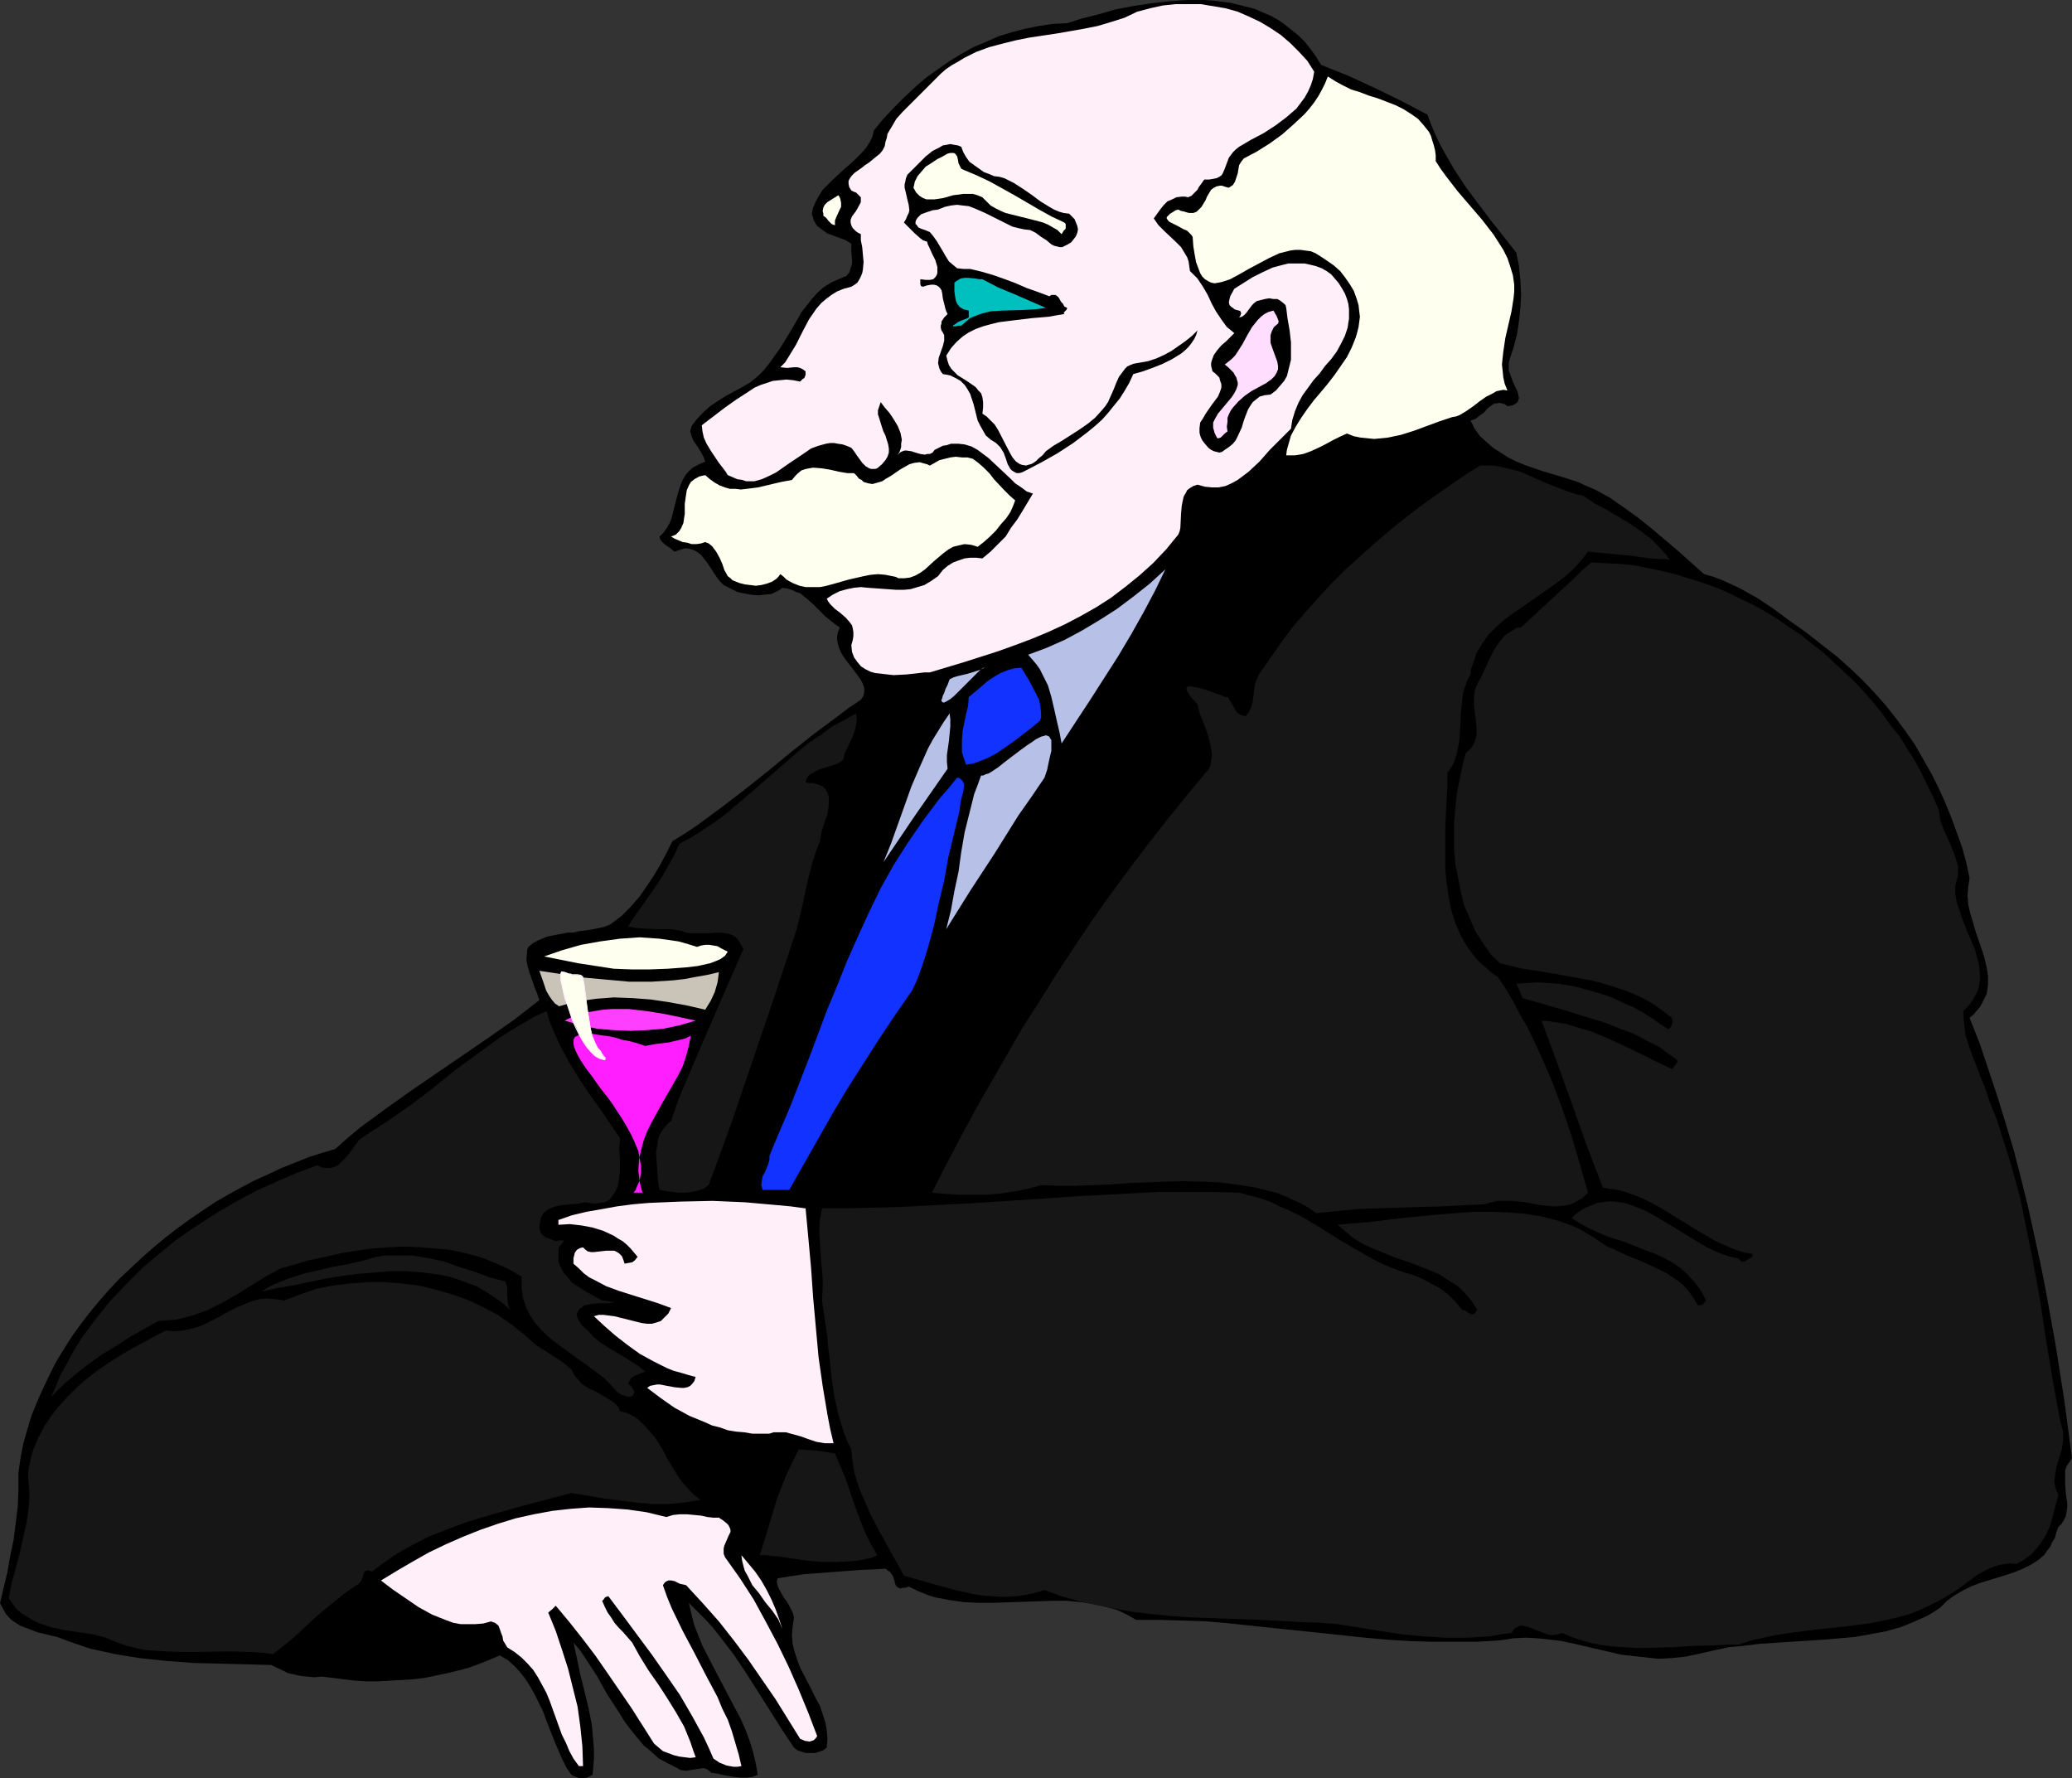
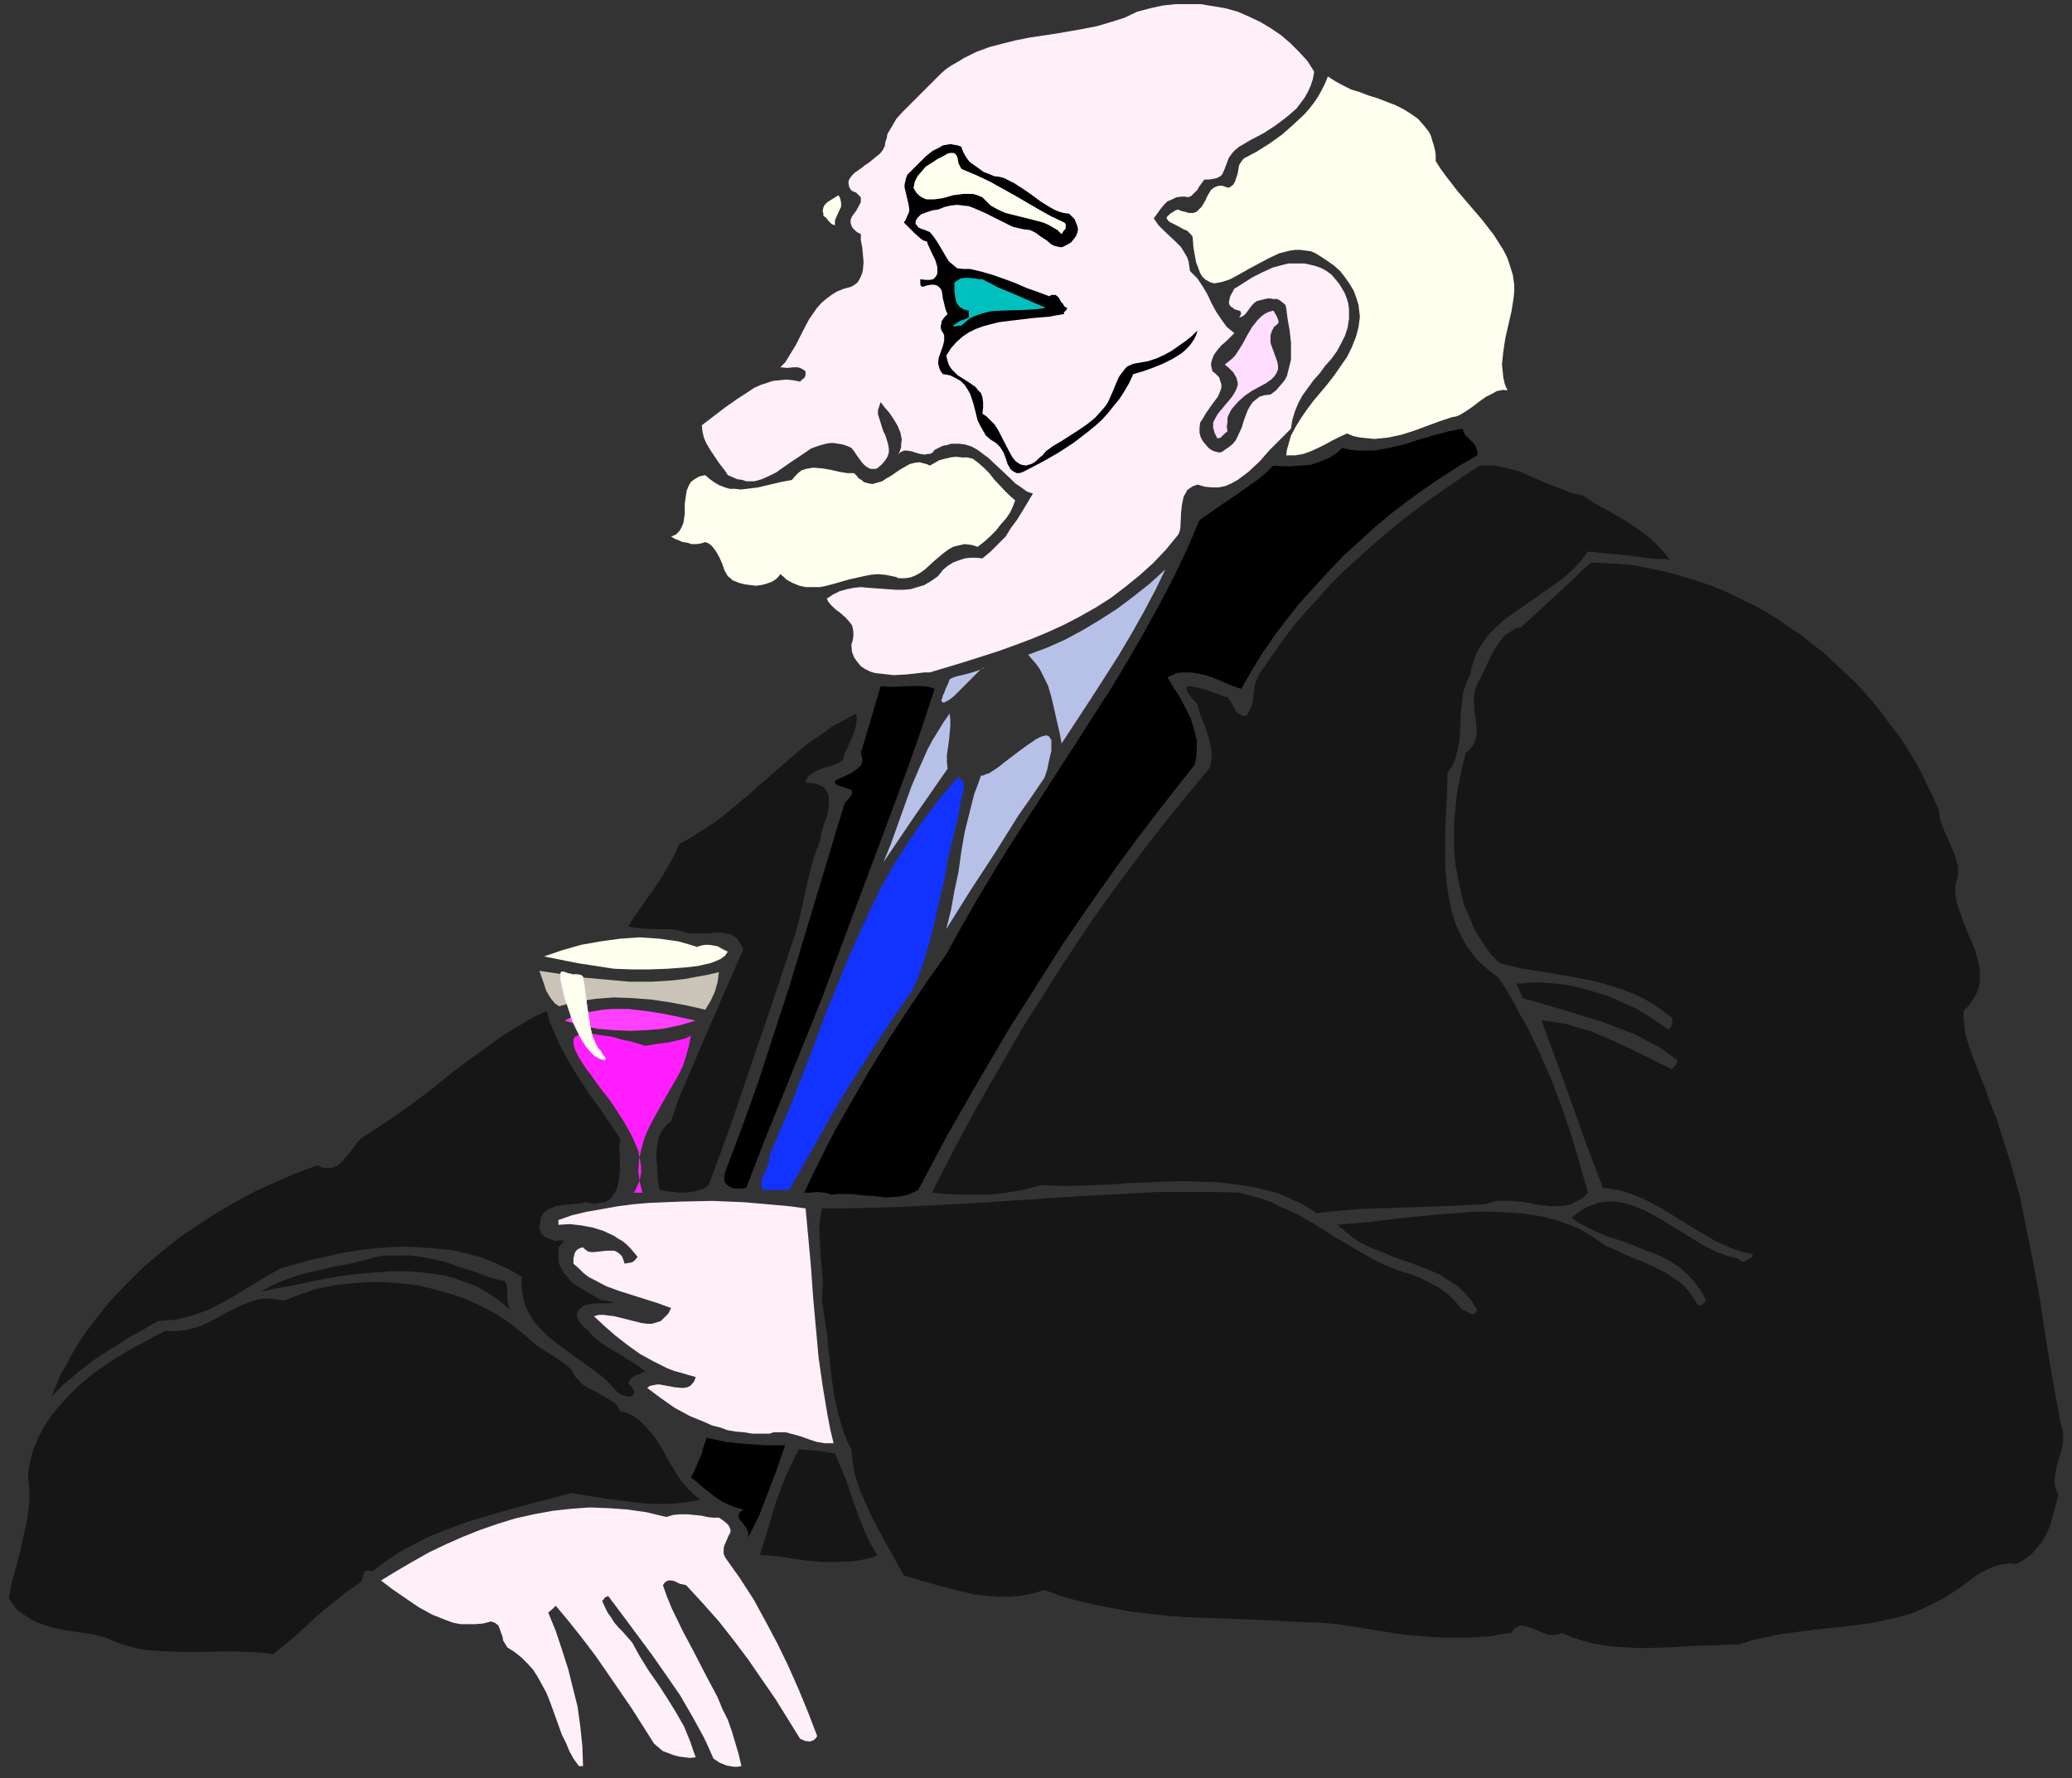
<svg xmlns="http://www.w3.org/2000/svg" xmlns:ns1="http://sodipodi.sourceforge.net/DTD/sodipodi-0.dtd" xmlns:ns2="http://www.inkscape.org/namespaces/inkscape" version="1.0" width="129.766mm" height="111.365mm" id="svg36" ns1:docname="Man Enjoying a Drink 3.wmf">
  <rect width="100%" height="100%" fill="#333333" stroke="none" />
  <ns1:namedview id="namedview36" pagecolor="#ffffff" bordercolor="#000000" borderopacity="0.25" ns2:showpageshadow="2" ns2:pageopacity="0.0" ns2:pagecheckerboard="0" ns2:deskcolor="#d1d1d1" ns2:document-units="mm" />
  <defs id="defs1">
    <pattern id="WMFhbasepattern" patternUnits="userSpaceOnUse" width="6" height="6" x="0" y="0" />
  </defs>
-   <path style="fill:#000000;fill-opacity:1;fill-rule:evenodd;stroke:none" d="m 312.696,15.35 6.464,2.585 6.302,2.908 6.302,3.07 6.141,3.232 0.808,2.262 0.97,2.262 0.97,2.1 1.131,2.1 2.424,4.201 2.747,4.201 2.909,3.878 2.909,3.878 6.141,7.756 0.646,3.232 0.323,3.393 0.162,3.232 -0.162,3.232 -0.323,3.07 -0.485,3.232 -0.808,3.07 -0.97,2.908 -0.162,0.808 v 0.969 0.808 l 0.323,0.808 0.646,1.777 0.808,1.777 0.323,0.646 0.162,0.808 0.162,0.646 -0.162,0.485 -0.162,0.485 -0.646,0.485 -0.646,0.323 -1.131,0.162 -0.646,-0.485 -0.646,-0.162 -0.646,-0.162 -0.485,0.162 h -0.646 l -0.485,0.323 -1.131,0.808 -0.808,0.969 -1.131,0.808 -0.97,0.808 -0.646,0.162 -0.485,0.162 0.97,1.939 1.293,1.777 1.616,1.454 1.454,1.293 1.778,1.131 1.778,1.131 1.939,0.969 1.939,0.808 4.202,1.454 4.363,1.293 4.04,1.293 2.101,0.969 1.939,0.808 3.555,1.939 3.232,2.262 3.394,2.424 3.232,2.585 6.302,5.332 3.07,2.747 3.07,2.747 2.262,0.646 2.101,0.808 2.101,0.969 2.101,0.969 4.04,2.262 3.878,2.585 3.717,2.747 3.878,2.747 7.434,5.817 3.07,2.747 2.909,2.747 2.747,2.908 2.747,3.07 2.424,3.07 2.262,3.07 2.262,3.232 1.939,3.393 1.939,3.393 1.616,3.232 1.616,3.555 1.454,3.555 1.293,3.555 1.293,3.555 0.97,3.555 0.808,3.716 -0.162,1.131 -0.162,0.969 -0.162,2.1 0.162,2.1 0.485,2.1 0.646,2.1 0.646,2.262 1.454,4.201 0.646,2.1 0.485,2.1 0.323,2.1 v 2.1 l -0.323,2.1 -0.485,0.969 -0.485,0.969 -0.485,0.969 -0.808,0.969 -0.808,0.969 -0.97,0.808 2.424,6.14 2.101,6.301 2.101,6.301 1.939,6.301 1.939,6.463 1.616,6.301 1.616,6.463 1.454,6.625 1.454,6.625 1.293,6.463 2.424,13.411 2.101,13.411 1.778,13.411 -0.646,0.969 -0.646,0.969 -0.323,0.969 v 1.131 2.1 l 0.162,2.262 0.323,2.262 v 0.969 l -0.162,1.131 -0.162,0.969 -0.485,0.969 -0.485,0.808 -0.808,0.808 -0.485,1.293 -0.323,1.293 -0.646,0.969 -0.485,1.131 -0.646,0.808 -0.646,0.969 -1.454,1.293 -1.778,1.131 -1.939,0.969 -1.939,0.808 -1.939,0.646 -2.101,0.646 -2.101,0.646 -2.101,0.646 -2.101,0.808 -1.939,0.969 -1.939,1.131 -1.778,1.293 -0.808,0.808 -0.808,0.808 -1.454,0.969 -1.616,0.969 -3.232,1.454 -3.232,1.293 -3.555,0.969 -3.555,0.646 -3.555,0.646 -3.717,0.323 -3.717,0.323 -7.595,0.485 -7.434,0.485 -3.878,0.485 -3.555,0.323 -3.717,0.808 -3.555,0.808 -3.07,0.646 -3.232,0.323 -3.07,0.162 -2.909,-0.323 -2.909,-0.323 -2.909,-0.323 -11.15,-2.585 -2.909,-0.646 -2.747,-0.323 -2.909,-0.323 -2.909,-0.162 -3.07,0.162 -3.07,0.485 -5.333,0.323 h -5.333 -5.333 l -5.333,-0.162 -5.333,-0.323 -5.333,-0.485 -10.666,-1.131 -10.827,-1.131 -10.666,-1.131 -5.494,-0.485 -5.494,-0.162 -5.494,-0.162 h -5.494 l -1.616,-0.969 -1.616,-0.808 -1.454,-0.646 -1.778,-0.485 -3.232,-0.808 -3.232,-0.485 -3.555,-0.323 h -3.394 l -13.898,0.485 h -3.555 l -3.394,-0.162 -3.394,-0.485 -3.394,-0.646 -1.616,-0.485 -1.616,-0.646 -1.454,-0.646 -1.616,-0.808 -0.808,0.323 h -0.646 l -0.485,0.162 -0.485,-0.162 -0.162,-0.162 -0.323,-0.162 -0.323,-0.646 -0.162,-0.808 -0.323,-0.969 -0.646,-0.969 -0.485,-0.323 -0.646,-0.485 -6.302,0.323 -6.464,0.485 -6.464,0.485 -3.232,0.485 -3.07,0.485 -0.162,0.646 v 0.485 l 0.323,1.131 0.646,1.131 0.646,1.131 0.808,1.131 0.646,1.131 0.646,1.293 0.323,1.131 -0.162,1.131 -0.162,1.131 -0.162,2.1 0.162,1.939 0.485,1.939 0.646,1.939 0.646,1.777 1.939,3.716 1.778,3.555 0.97,1.777 0.646,1.939 0.646,1.939 0.323,1.939 0.162,1.939 -0.162,2.1 -0.808,0.646 -0.97,0.323 -0.97,0.323 h -1.131 -1.131 l -0.97,-0.323 -0.97,-0.323 -0.808,-0.646 -2.909,-4.363 -2.747,-4.363 -5.656,-8.887 -2.909,-4.363 -3.232,-4.201 -1.778,-2.262 -1.778,-1.939 -1.939,-1.939 -1.939,-1.939 0.646,2.747 0.646,2.585 0.97,2.424 0.97,2.424 2.586,5.009 5.171,9.856 1.293,2.424 1.131,2.585 0.97,2.585 0.808,2.585 0.646,2.747 0.485,2.747 -1.293,0.485 -1.293,0.162 h -1.454 l -1.454,-0.162 -2.909,-0.485 -1.293,-0.323 -1.293,-0.162 -0.323,-0.323 -0.646,-0.485 -0.323,-0.162 -0.646,-0.162 -0.97,0.162 -0.97,0.162 -1.131,0.162 -0.97,0.162 -1.131,-0.162 -0.485,-0.162 -0.485,-0.323 -2.262,-1.131 -2.101,-1.131 -1.778,-1.616 -1.778,-1.454 -1.616,-1.939 -1.454,-1.777 -1.454,-1.939 -1.293,-2.1 -2.747,-4.201 -1.293,-2.262 -1.131,-2.1 -2.747,-4.201 -1.293,-1.939 -1.616,-1.939 0.808,3.716 0.808,3.878 0.97,3.878 0.97,4.039 0.808,4.039 0.323,3.878 0.162,2.1 v 1.939 l -0.162,1.939 -0.162,1.939 -0.646,0.323 -0.646,0.323 -1.131,0.162 h -0.646 l -1.293,-0.485 -0.646,-0.323 -1.131,-1.616 -0.97,-1.939 -1.616,-3.716 -1.616,-4.039 -1.454,-3.878 -1.939,-3.878 -0.97,-1.777 -1.131,-1.777 -1.131,-1.454 -1.454,-1.616 -1.616,-1.454 -1.939,-1.131 -2.262,0.969 -2.424,0.969 -2.586,0.969 -2.424,0.646 -2.747,0.646 -5.333,1.131 -2.747,0.323 -2.747,0.162 -2.747,0.162 -2.747,0.162 h -2.747 l -2.747,-0.162 -2.586,-0.323 -2.586,-0.323 -2.747,-0.323 -1.778,0.162 -1.616,-0.162 -1.616,-0.162 -1.454,-0.323 -1.454,-0.323 -1.293,-0.646 -2.747,-1.293 -6.141,-0.162 -12.443,-0.323 -6.302,-0.485 -6.141,-0.646 -3.07,-0.485 -2.909,-0.485 -2.909,-0.646 -2.909,-0.646 -2.909,-0.969 -2.747,-0.969 -2.101,-0.808 L 8.888,386.33 6.787,385.522 4.686,384.715 3.717,384.068 2.747,383.422 1.939,382.614 1.293,381.806 0.646,380.675 0,379.382 l 1.778,-7.433 0.646,-3.716 0.808,-3.878 0.485,-3.878 0.485,-3.878 0.162,-4.039 v -4.039 l 0.485,-3.393 0.646,-3.393 0.97,-3.393 0.97,-3.232 1.293,-3.232 1.454,-3.232 1.454,-3.07 1.616,-3.232 1.778,-2.908 1.939,-3.07 2.101,-2.908 2.101,-2.747 2.262,-2.747 2.424,-2.747 2.424,-2.585 2.747,-2.585 2.586,-2.424 2.747,-2.424 2.747,-2.262 2.909,-2.262 2.909,-2.1 3.07,-2.1 2.909,-1.939 3.07,-1.777 3.232,-1.777 3.07,-1.616 3.232,-1.454 3.07,-1.454 3.232,-1.293 3.232,-1.293 3.07,-0.969 3.232,-0.969 2.909,-2.585 2.909,-2.424 6.141,-4.524 6.141,-4.363 6.141,-4.201 12.282,-8.402 5.979,-4.201 5.818,-4.524 -0.485,-1.454 -0.646,-1.616 -1.131,-3.232 -0.485,-1.616 -0.323,-1.616 0.162,-1.616 v -0.646 l 0.323,-0.808 0.97,-0.808 1.131,-0.646 1.131,-0.485 1.131,-0.485 2.424,-0.485 2.586,-0.485 h 1.293 l 1.293,-0.323 2.586,-0.323 2.424,-0.485 1.293,-0.323 1.131,-0.485 1.293,-0.969 1.293,-0.969 2.262,-2.262 2.101,-2.424 1.778,-2.585 1.616,-2.424 1.616,-2.747 1.454,-2.747 1.293,-2.585 2.909,-1.777 2.909,-1.939 5.494,-4.039 5.494,-4.201 5.494,-4.363 5.494,-4.524 5.494,-4.363 5.656,-4.201 2.747,-2.1 2.909,-1.939 0.646,-0.969 0.162,-0.969 v -0.808 l -0.323,-0.969 -0.485,-0.969 -0.808,-1.131 -1.454,-1.939 -1.616,-2.1 -0.808,-1.293 -0.485,-1.131 -0.323,-1.131 -0.162,-1.131 0.162,-1.293 0.485,-1.293 -0.97,-0.646 -0.808,-0.646 -1.616,-1.293 -1.454,-1.454 -1.454,-1.454 -1.454,-1.293 -1.616,-1.293 -0.97,-0.323 -0.97,-0.485 -1.131,-0.323 -1.131,-0.162 -0.646,0.485 -0.646,0.323 -1.293,0.646 -1.616,0.162 -1.616,0.162 -1.616,-0.162 -1.778,-0.323 -1.454,-0.323 -1.293,-0.646 -0.97,-0.485 -0.97,-0.485 -0.808,-0.808 -0.646,-0.808 -2.586,-3.878 -0.646,-0.808 -0.646,-0.808 -0.808,-0.646 -0.808,-0.485 -0.97,-0.323 -1.131,-0.162 -1.131,0.323 -1.454,0.485 -0.97,-0.808 -0.97,-0.646 -0.97,-0.808 -0.485,-0.646 -0.162,-0.646 0.97,-0.969 0.808,-1.131 0.646,-1.131 0.485,-1.293 0.646,-2.585 0.646,-2.585 0.808,-2.585 0.485,-1.131 0.646,-1.131 0.808,-0.969 1.131,-0.969 1.293,-0.646 1.454,-0.646 -0.485,-1.293 -0.646,-1.131 -0.808,-1.293 -0.808,-1.131 -0.485,-1.131 -0.162,-0.646 -0.162,-0.485 0.162,-0.646 0.162,-0.646 0.485,-0.646 0.485,-0.646 1.616,-1.777 1.778,-1.616 1.939,-1.293 1.778,-1.131 3.878,-2.1 1.939,-1.131 1.778,-1.454 1.454,-1.454 1.293,-1.616 1.131,-1.616 1.293,-1.777 2.101,-3.393 2.101,-3.555 0.97,-1.777 1.293,-1.616 1.131,-1.454 1.293,-1.454 1.454,-1.293 1.778,-1.131 1.778,-0.808 1.939,-0.808 0.646,-0.808 0.323,-0.969 0.323,-1.131 v -0.969 l -0.162,-2.1 V 58.491 57.683 l -1.293,-0.808 -1.293,-0.485 -3.07,-1.131 -1.131,-0.808 -1.293,-0.969 -0.323,-0.485 -0.485,-0.808 -0.162,-0.646 -0.323,-0.969 0.323,-1.454 0.646,-1.454 0.808,-1.454 0.808,-1.293 1.131,-1.131 1.131,-1.131 2.424,-2.262 2.424,-2.1 1.131,-1.131 1.131,-1.131 0.97,-1.131 0.808,-1.293 0.646,-1.293 0.323,-1.454 2.262,-2.747 2.424,-2.585 2.424,-2.424 2.586,-2.424 2.586,-2.262 2.747,-1.939 2.747,-1.939 2.909,-1.777 2.909,-1.616 3.07,-1.293 2.909,-1.293 3.232,-0.969 3.07,-0.808 3.232,-0.646 3.232,-0.485 3.394,-0.162 3.555,-1.131 3.878,-0.969 3.878,-1.131 4.202,-0.808 4.202,-0.646 4.202,-0.485 L 280.86,0 h 4.202 l 2.101,0.162 4.04,0.485 1.939,0.485 1.939,0.485 1.939,0.485 1.778,0.808 1.939,0.808 1.778,0.969 1.616,1.131 1.616,1.293 1.616,1.293 1.454,1.454 1.293,1.616 1.293,1.777 z" id="path1" />
  <path style="fill:#ffeff9;fill-opacity:1;fill-rule:evenodd;stroke:none" d="m 311.08,16.966 -0.323,1.777 -0.485,1.454 -0.646,1.454 -0.808,1.454 -0.97,1.293 -0.97,1.293 -1.293,1.131 -1.131,0.969 -2.586,1.939 -2.747,1.777 -3.07,1.616 -2.747,1.616 -0.808,0.646 -0.646,0.646 -0.485,0.646 -0.485,0.646 -0.485,1.293 -0.485,1.293 -0.485,1.131 -0.323,0.485 -0.485,0.323 -0.646,0.323 -0.808,0.162 -0.97,0.162 h -1.131 l -0.808,1.131 -0.485,0.646 -0.323,0.646 -0.97,0.969 -0.485,0.485 -0.808,0.323 -0.646,-0.162 h -0.808 l -1.293,0.162 -0.97,0.485 -1.131,0.485 -0.808,0.808 -0.808,0.969 -1.616,2.262 1.131,1.616 1.293,1.293 2.747,2.585 1.293,1.293 0.97,1.616 0.485,0.808 0.323,0.969 0.162,1.131 0.162,1.131 0.97,0.969 0.808,0.808 1.293,1.939 1.131,1.939 0.97,2.1 0.97,1.777 1.293,1.939 1.293,1.777 0.808,0.646 0.97,0.808 -0.97,0.969 -0.97,0.969 -1.131,0.969 -0.97,1.131 -0.808,1.131 -0.485,1.293 -0.162,0.646 v 0.646 l 0.162,0.646 0.162,0.646 0.646,0.485 0.485,0.485 0.485,0.485 0.162,0.646 0.323,0.969 v 0.808 l -0.323,0.969 -0.485,1.131 -1.454,1.939 -1.454,2.1 -0.646,1.131 -0.646,0.969 -0.162,1.293 v 1.131 l 0.162,0.646 0.162,0.485 0.323,0.646 0.485,0.646 0.97,1.131 0.646,0.485 0.646,0.323 0.646,0.162 0.646,0.162 0.646,-0.162 0.646,-0.485 0.97,-0.646 0.97,-0.808 0.646,-0.808 0.485,-0.969 0.97,-2.1 0.323,-1.131 0.323,-0.969 0.808,-2.1 0.485,-0.808 0.646,-0.969 0.808,-0.646 0.808,-0.646 1.131,-0.323 1.454,-0.162 1.293,-0.969 0.97,-1.131 0.97,-1.131 0.646,-1.131 0.323,-1.293 0.323,-1.293 0.323,-1.293 v -1.293 -2.747 l -0.323,-2.908 -0.485,-2.747 -0.323,-2.585 -0.162,-0.646 -0.323,-0.323 -0.808,-0.646 -0.808,-0.485 h -0.97 l -0.97,-0.162 -0.97,0.162 -1.939,0.485 -0.646,0.485 -0.485,0.485 -0.97,1.293 -0.485,0.646 -0.485,0.485 -0.485,0.323 -0.646,0.162 0.323,-0.485 0.162,-0.485 -0.162,-0.485 -0.323,-0.162 -0.646,-0.162 -0.485,-0.162 -0.323,-0.323 -0.323,-0.162 -0.485,-0.485 -0.162,-0.646 0.162,-0.808 0.162,-0.646 0.97,-1.777 4.363,-2.747 2.262,-1.131 2.424,-1.131 2.424,-0.646 1.293,-0.323 h 1.293 1.293 1.293 l 1.454,0.323 1.293,0.323 1.293,0.485 1.131,0.646 1.131,0.808 0.97,1.131 0.808,0.969 0.808,1.293 0.646,1.131 0.485,1.293 0.323,1.131 0.162,1.293 v 1.131 1.131 l -0.162,0.969 -0.162,1.131 -0.646,1.939 -0.97,1.939 -0.97,1.777 -1.293,1.777 -1.454,1.616 -1.293,1.777 -1.454,1.616 -1.293,1.777 -1.293,1.777 -0.97,1.777 -0.808,1.939 -0.646,2.1 -0.162,0.969 -0.162,1.131 -1.131,1.131 -1.293,1.293 -2.586,2.585 -2.424,2.747 -2.586,2.424 -1.293,0.969 -1.293,0.969 -1.454,0.808 -1.454,0.646 -1.616,0.323 h -1.616 l -1.616,-0.162 -1.778,-0.485 -0.97,0.323 -0.808,0.485 -0.646,0.485 -0.323,0.646 -0.485,0.808 -0.162,0.646 -0.323,1.616 -0.162,1.777 -0.162,3.393 -0.162,0.808 -0.323,0.808 -2.909,3.555 -3.07,3.232 -3.232,2.908 -3.394,2.747 -3.394,2.585 -3.555,2.262 -3.717,2.1 -3.717,1.939 -3.878,1.777 -3.878,1.616 -3.878,1.454 -4.04,1.454 -8.08,2.585 -8.08,2.424 h -1.293 l -1.293,0.162 -2.909,0.323 -3.07,0.162 -1.454,-0.162 -1.454,-0.162 -1.454,-0.162 -1.131,-0.323 -1.293,-0.646 -0.97,-0.646 -0.808,-0.969 -0.808,-1.131 -0.485,-1.293 -0.162,-1.616 0.323,-1.131 0.162,-0.969 v -0.969 l -0.162,-0.969 -0.162,-0.646 -0.485,-0.646 -0.97,-1.131 -1.293,-1.131 -1.293,-0.969 -1.131,-1.131 -0.485,-0.646 -0.323,-0.646 1.454,-0.969 1.616,-0.808 1.778,-0.485 1.616,-0.323 1.616,-0.162 1.616,0.162 6.787,0.485 h 1.778 l 1.616,-0.162 1.616,-0.485 1.616,-0.485 1.616,-0.969 1.616,-1.131 1.131,-1.454 1.131,-0.969 1.293,-0.808 1.293,-0.485 1.454,-0.485 1.293,-0.162 h 1.454 l 1.454,0.162 1.939,-1.616 1.778,-1.777 1.778,-1.777 1.293,-2.1 1.454,-1.939 1.293,-2.1 2.424,-4.039 -1.454,-0.485 -1.293,-0.969 -1.454,-0.969 -1.131,-1.131 -2.586,-2.424 -2.586,-2.424 -1.293,-0.969 -1.293,-0.969 -1.454,-0.808 -1.616,-0.485 -1.454,-0.162 h -0.97 -0.808 l -0.97,0.323 -0.97,0.162 -0.97,0.485 -0.97,0.485 -0.485,0.646 -0.646,0.323 h -0.646 l -0.485,0.162 -1.131,-0.162 -1.131,-0.323 -0.97,-0.323 -1.131,-0.162 h -0.485 l -0.485,0.162 -0.646,0.323 -0.485,0.646 0.485,-0.969 0.323,-0.969 v -0.808 l 0.162,-0.969 -0.162,-0.808 -0.162,-0.808 -0.646,-1.616 -0.97,-1.616 -0.97,-1.454 -1.131,-1.293 -0.97,-1.293 -0.323,0.969 -0.323,0.969 v 0.969 l 0.323,0.969 0.646,2.1 0.323,0.969 0.485,0.969 0.646,2.1 0.162,0.969 v 0.969 l -0.323,0.969 -0.485,0.808 -0.808,0.969 -1.131,0.969 -0.485,0.162 h -0.485 -0.485 l -0.485,-0.162 -0.808,-0.485 -0.808,-0.808 -1.293,-1.777 -0.646,-0.969 -0.646,-0.808 -1.131,-0.485 -0.97,-0.323 -1.131,-0.162 -0.808,-0.162 h -0.97 l -0.97,0.162 -1.778,0.485 -1.778,0.646 -1.616,1.131 -3.394,2.262 -3.232,2.262 -1.616,0.808 -1.778,0.808 -1.778,0.485 h -1.939 l -0.97,-0.323 -1.131,-0.162 -1.131,-0.485 -1.131,-0.485 -0.485,-0.808 -0.485,-0.646 -1.131,-1.454 -1.939,-2.908 -0.97,-1.616 -0.646,-1.454 -0.323,-1.454 -0.162,-1.454 2.747,-2.1 2.747,-2.1 2.747,-1.939 2.747,-1.777 1.454,-0.969 1.454,-0.646 1.454,-0.485 1.454,-0.485 1.616,-0.162 1.616,-0.162 1.616,0.162 1.616,0.323 0.646,-0.646 0.323,-0.162 0.162,-0.323 0.162,-0.485 v -0.323 -0.485 l -0.646,-0.485 -0.646,-0.323 -0.646,-0.162 h -0.808 l -1.616,0.162 -1.616,-0.162 1.131,-1.131 0.808,-1.293 1.778,-2.908 1.454,-2.908 1.616,-3.07 1.778,-2.585 1.131,-1.293 1.131,-0.969 1.293,-0.969 1.293,-0.808 1.616,-0.646 1.778,-0.485 0.808,-0.485 0.646,-0.485 0.485,-0.808 0.323,-0.646 0.323,-0.808 0.162,-0.808 0.162,-1.777 -0.162,-1.777 -0.162,-1.777 -0.323,-1.616 v -1.454 l -0.646,-0.323 -0.485,-0.323 -0.808,-0.808 -0.323,-0.646 -0.162,-0.646 V 52.028 l 0.323,-0.808 0.97,-1.293 0.808,-1.454 0.323,-0.646 v -0.485 -0.646 l -0.485,-0.485 -0.323,-0.323 -0.323,-0.323 -0.485,-0.162 -0.646,-0.323 -0.485,-0.808 -0.162,-0.808 v -0.646 l 0.323,-0.646 0.485,-0.646 0.646,-0.646 1.616,-1.131 0.808,-0.646 0.97,-0.646 1.778,-1.454 0.808,-0.646 0.646,-0.808 0.485,-0.969 0.162,-0.969 0.323,-0.969 0.162,-0.969 0.97,-1.616 1.131,-1.939 1.454,-1.616 1.616,-1.616 1.616,-1.616 3.232,-3.232 1.293,-1.293 1.293,-1.293 1.293,-1.131 1.454,-0.969 1.454,-0.808 1.293,-0.808 2.909,-1.454 3.07,-1.131 3.07,-0.808 3.232,-0.808 3.232,-0.646 6.464,-0.969 6.464,-1.131 3.232,-0.646 3.232,-0.969 3.07,-0.969 3.07,-1.454 3.07,-0.808 2.909,-0.646 3.07,-0.323 h 3.07 2.909 l 2.909,0.485 2.909,0.485 2.909,0.808 2.586,1.131 2.747,1.293 2.424,1.454 2.424,1.616 2.262,1.939 2.101,2.1 1.939,2.1 z" id="path2" />
  <path style="fill:#ffffef;fill-opacity:1;fill-rule:evenodd;stroke:none" d="m 339.844,38.132 1.131,1.777 1.293,1.777 2.747,3.555 2.909,3.393 2.909,3.393 2.747,3.555 1.131,1.777 1.131,1.777 0.97,1.939 0.646,1.939 0.646,2.1 0.323,2.262 v 1.616 l -0.162,1.616 -0.485,3.07 -1.454,6.301 -0.485,3.232 -0.162,1.454 -0.162,1.616 0.162,1.454 0.162,1.616 0.323,1.454 0.646,1.616 -0.97,-0.162 -0.808,0.162 -0.808,0.162 -0.808,0.485 -1.616,0.808 -1.616,1.131 -1.454,1.131 -1.616,1.131 -1.616,0.969 -0.808,0.323 -0.97,0.162 -2.909,0.969 -3.07,1.131 -3.07,1.131 -3.07,0.969 -3.07,0.646 -1.616,0.162 -1.616,0.162 -1.616,-0.162 -1.616,-0.162 -1.616,-0.323 -1.616,-0.646 -1.778,0.808 -1.616,0.808 -1.778,0.969 -1.616,0.808 -1.778,0.808 -1.778,0.646 -1.939,0.323 h -0.97 -1.131 l 0.162,-1.293 0.323,-1.131 0.646,-2.262 1.131,-2.1 1.293,-2.1 1.454,-2.1 1.454,-1.939 1.778,-2.1 1.616,-1.939 1.616,-2.1 1.454,-2.1 1.454,-2.1 1.131,-2.262 0.97,-2.424 0.323,-1.131 0.323,-1.293 0.323,-2.424 -0.162,-1.293 -0.162,-1.454 -0.485,-1.616 -0.646,-1.777 -0.97,-1.616 -1.131,-1.616 -1.131,-1.454 -1.454,-1.293 -1.616,-1.131 -1.454,-0.969 -1.293,-0.808 -1.131,-0.485 -1.293,-0.162 -1.131,-0.162 h -1.293 l -1.131,0.162 -1.293,0.323 -1.293,0.323 -2.424,1.131 -2.424,1.293 -2.424,1.293 -2.262,1.293 -2.101,1.131 -0.97,0.323 -0.97,0.323 -0.808,0.162 -0.97,0.162 -0.808,-0.162 -0.646,-0.323 -0.808,-0.485 -0.646,-0.646 -0.485,-0.808 -0.485,-1.293 -0.485,-1.293 -0.323,-1.777 -0.323,-1.939 -0.162,-2.262 -0.323,-0.485 -0.485,-0.485 -0.485,-0.485 -0.808,-0.323 -1.454,-0.808 -1.293,-0.646 -0.646,-0.323 -0.323,-0.323 -0.323,-0.485 v -0.323 l 0.323,-0.323 0.485,-0.485 0.808,-0.485 0.485,-0.323 0.646,-0.162 0.646,0.323 0.808,0.162 0.485,0.162 0.646,0.162 h 0.97 l 0.808,-0.323 0.485,-0.485 0.646,-0.646 0.97,-1.616 0.323,-0.808 0.485,-0.808 0.485,-0.808 0.646,-0.485 0.646,-0.323 0.808,-0.162 h 0.485 l 0.485,0.162 0.485,0.162 0.646,0.162 0.485,-0.323 0.485,-0.323 0.485,-0.808 0.323,-0.969 0.323,-0.969 0.323,-1.939 0.485,-0.808 0.646,-0.808 3.07,-1.616 3.07,-1.939 2.909,-2.1 2.747,-2.424 2.586,-2.424 1.131,-1.293 1.131,-1.454 0.97,-1.454 0.808,-1.454 0.808,-1.616 0.646,-1.616 1.778,1.131 1.778,0.969 1.939,0.969 2.101,0.646 2.101,0.808 2.101,0.646 4.202,1.616 1.939,0.969 1.778,1.131 1.616,1.131 1.293,1.454 1.293,1.616 0.485,0.969 0.323,1.131 0.323,0.969 0.323,1.293 0.162,1.131 z" id="path3" />
  <path style="fill:#000000;fill-opacity:1;fill-rule:evenodd;stroke:none" d="m 235.289,41.687 1.293,0.162 1.131,0.323 1.293,0.646 0.97,0.485 2.262,1.454 2.101,1.454 1.939,1.454 2.101,1.293 1.131,0.646 1.131,0.485 1.131,0.323 1.293,0.162 0.646,0.646 0.646,0.646 0.323,0.808 0.323,0.808 0.162,0.808 -0.162,0.808 -0.323,0.808 -0.485,0.646 -0.646,0.808 -0.808,0.485 -0.646,0.323 -0.646,0.323 h -0.646 l -0.646,-0.162 -0.646,-0.162 -0.646,-0.323 -1.131,-0.969 -1.293,-0.808 -1.293,-0.969 -1.293,-0.646 -1.454,-0.162 -1.454,-0.323 -1.293,-0.323 -1.293,-0.646 -2.586,-1.293 -2.586,-1.293 -2.586,-1.131 -1.293,-0.485 -1.454,-0.162 -1.293,-0.162 -1.454,0.162 -1.454,0.323 -1.616,0.646 -1.293,0.162 -1.454,0.485 -1.293,0.485 -0.485,0.485 -0.323,0.323 -0.323,0.485 -0.162,0.485 v 0.485 l 0.323,0.323 0.323,0.485 0.646,0.323 0.97,0.323 1.131,0.485 0.808,0.969 0.808,1.131 1.454,2.424 0.646,1.131 0.808,1.293 0.97,0.808 0.97,0.808 1.616,0.162 h 1.454 l 2.747,0.646 2.747,0.808 2.747,0.969 2.586,0.969 2.586,1.131 2.747,0.969 2.586,0.969 0.485,-0.323 h 0.323 0.646 l 0.646,0.485 0.323,0.485 0.323,0.646 0.485,0.485 0.323,0.646 0.646,0.323 v 0.162 l -0.162,0.323 -0.323,0.323 -0.162,0.162 -0.162,0.162 0.162,0.323 -1.939,0.323 -1.778,0.323 -3.878,0.323 -4.04,0.485 -3.878,0.485 -1.939,0.485 -1.778,0.485 -1.778,0.646 -1.616,0.808 -1.454,0.969 -1.454,1.293 -1.293,1.454 -1.131,1.777 0.323,1.293 0.323,0.969 0.646,0.969 0.646,0.646 0.808,0.808 0.808,0.485 1.778,1.131 1.616,1.131 0.646,0.808 0.646,0.646 0.323,0.969 0.162,1.131 v 1.293 l -0.162,1.454 0.97,0.646 0.97,0.969 0.97,0.969 0.808,1.293 2.747,5.332 0.646,1.131 0.808,0.969 0.97,0.646 0.485,0.162 0.97,0.162 0.485,-0.162 0.646,-0.162 0.646,-0.323 0.646,-0.485 0.646,-0.646 0.808,-0.646 0.808,-0.969 1.778,-1.293 1.939,-1.131 4.04,-2.585 2.101,-1.454 1.778,-1.454 1.616,-1.777 0.808,-0.969 0.646,-0.969 0.646,-1.454 0.646,-1.454 0.646,-1.616 0.646,-1.454 0.97,-1.293 0.485,-0.646 0.485,-0.485 0.646,-0.323 0.808,-0.323 0.808,-0.162 0.97,-0.162 1.778,-0.323 1.939,-0.646 1.778,-0.808 1.778,-0.969 1.616,-1.131 1.616,-1.131 1.616,-1.293 1.293,-1.293 -0.323,1.131 -0.485,0.969 -0.646,0.969 -0.646,0.808 -0.808,0.808 -0.97,0.808 -2.101,1.293 -2.262,1.131 -2.424,0.969 -2.262,0.808 -2.262,0.646 -0.97,2.1 -1.131,1.939 -1.131,1.777 -1.454,1.777 -1.293,1.616 -1.454,1.616 -1.616,1.454 -1.778,1.454 -3.394,2.585 -3.717,2.424 -3.717,2.1 -3.717,1.939 -0.97,0.485 -0.646,0.162 h -0.646 l -0.646,-0.323 -0.485,-0.323 -0.323,-0.323 -0.646,-1.131 -0.485,-1.454 -0.485,-1.293 -0.808,-1.293 -0.485,-0.485 -0.485,-0.485 -1.293,-0.808 -1.131,-0.969 -0.646,-1.131 -0.646,-1.131 -0.646,-1.293 -0.323,-1.293 -0.323,-1.293 -0.323,-1.293 -0.808,-2.424 -0.646,-1.131 -0.646,-0.969 -0.97,-0.969 -1.131,-0.646 -1.293,-0.646 -0.808,-0.162 -0.97,-0.162 -0.485,-0.646 -0.323,-0.646 -0.162,-0.646 -0.162,-0.646 0.162,-1.293 0.97,-2.747 0.323,-1.293 V 79.981 79.334 l -0.323,-0.646 -0.323,-0.485 -0.162,-0.646 v -0.485 l 0.162,-0.485 v -0.485 l 0.646,-0.969 0.808,-0.808 -0.323,-0.646 -0.162,-0.485 -0.323,-1.293 -0.323,-1.293 -0.162,-1.293 -0.162,-0.646 -0.323,-0.485 -0.323,-0.323 -0.485,-0.323 -0.646,-0.162 h -0.646 l -0.97,0.162 -0.97,0.323 -0.485,-0.162 -0.162,-0.485 v -1.131 l 1.293,0.162 h 0.97 l 0.808,-0.162 0.485,-0.485 0.323,-0.485 0.162,-0.485 v -0.646 -0.808 l -0.485,-1.616 -0.808,-1.616 -0.646,-1.454 -0.323,-0.646 -0.162,-0.646 -0.97,-0.323 -0.646,-0.485 -1.293,-1.131 -1.131,-1.131 -0.808,-0.808 -0.646,-0.646 0.485,-0.808 0.323,-0.808 0.323,-0.646 0.162,-0.646 -0.162,-1.293 -0.323,-1.293 -0.323,-1.454 -0.323,-1.293 v -0.808 l 0.162,-0.646 0.162,-0.808 0.323,-0.808 2.909,-2.908 1.454,-1.454 1.616,-1.293 1.616,-0.808 0.808,-0.485 0.97,-0.162 0.808,-0.162 0.808,0.162 0.97,0.162 0.808,0.323 0.485,1.293 0.646,1.131 0.808,1.131 1.131,0.808 1.131,0.808 1.131,0.808 1.293,0.485 z" id="path4" />
  <path style="fill:#ffffef;fill-opacity:1;fill-rule:evenodd;stroke:none" d="m 228.179,40.233 3.07,1.293 3.07,1.454 5.818,3.232 5.818,3.393 2.909,1.616 3.07,1.454 0.323,0.323 v 0.323 0.485 0.323 l -0.485,0.485 -0.485,0.808 -0.97,-0.969 -1.131,-0.646 -1.131,-0.646 -1.131,-0.485 -2.424,-0.646 -2.586,-0.646 -2.586,-0.646 -1.293,-0.323 -1.131,-0.485 -1.293,-0.646 -1.131,-0.646 -0.97,-0.969 -0.97,-0.969 -1.131,-0.485 -1.131,-0.323 h -1.131 -1.131 l -2.424,0.323 -2.262,0.646 -2.101,0.323 h -0.97 -0.97 l -0.808,-0.323 -0.808,-0.485 -0.808,-0.808 -0.646,-1.131 0.162,-0.646 0.162,-0.808 0.646,-1.293 0.97,-1.131 0.97,-1.131 1.293,-0.808 1.454,-0.969 1.293,-0.646 1.131,-0.646 0.646,-0.162 h 0.485 0.323 l 0.323,0.162 0.485,0.646 0.162,0.646 0.162,0.969 0.323,0.646 0.323,0.646 0.323,0.162 z" id="path5" />
  <path style="fill:#ffffef;fill-opacity:1;fill-rule:evenodd;stroke:none" d="m 197.637,53.32 -0.485,-0.162 -0.323,-0.162 -0.646,-0.646 -0.646,-0.808 -0.646,-0.485 v -0.485 l -0.162,-0.646 0.162,-0.808 0.323,-0.646 0.646,-0.646 1.293,-0.808 1.293,-0.808 0.323,0.485 0.162,0.485 0.162,0.808 v 0.969 l -0.323,0.646 -0.808,1.777 -0.323,0.808 z" id="path6" />
  <path style="fill:#00bfbf;fill-opacity:1;fill-rule:evenodd;stroke:none" d="m 247.571,72.871 -2.424,0.323 -2.747,0.162 -5.333,0.162 -2.586,0.162 -1.293,0.323 -1.131,0.323 -1.293,0.485 -1.131,0.485 -0.97,0.808 -1.131,0.969 h -0.646 l -0.646,0.162 h -0.646 v -0.162 0 l 0.162,-0.162 0.323,-0.162 0.646,-0.485 0.646,-0.323 0.808,-0.323 0.485,-0.162 0.323,-0.162 0.323,-0.162 v -0.485 -0.323 -0.323 -0.485 l -0.646,-0.162 -0.646,-0.162 -0.485,-0.323 -0.323,-0.162 -0.646,-0.808 -0.323,-0.808 -0.162,-0.969 -0.162,-1.131 v -2.1 l 0.646,-0.485 0.808,-0.485 0.97,-0.162 h 0.808 l 1.778,0.162 0.808,0.162 h 0.808 l 3.717,1.939 3.878,1.616 3.717,1.616 z" id="path7" />
  <path style="fill:#ffddff;fill-opacity:1;fill-rule:evenodd;stroke:none" d="m 302.515,76.587 -0.97,0.808 -0.485,0.969 -0.323,0.969 v 0.808 0.969 l 0.323,0.969 0.646,1.777 0.646,1.777 0.162,0.969 v 0.808 l -0.323,0.808 -0.485,0.808 -0.808,0.808 -0.485,0.323 -0.646,0.485 -1.778,0.969 -1.778,0.969 -1.616,1.131 -1.454,1.293 -1.293,1.454 -0.485,0.646 -0.485,0.969 -0.323,0.808 v 0.969 l -0.162,1.131 0.162,1.131 -0.646,0.485 -0.485,0.485 -0.485,0.485 -0.485,0.162 h -0.323 l -0.323,-0.646 -0.323,-0.646 -0.162,-0.646 -0.162,-0.485 v -1.293 l 0.485,-0.969 0.646,-1.131 0.808,-0.969 1.616,-1.939 0.808,-0.969 0.646,-0.969 0.485,-0.969 0.323,-0.969 v -0.646 l -0.162,-0.485 -0.162,-0.646 -0.323,-0.485 -0.323,-0.646 -0.646,-0.646 -0.646,-0.646 -0.808,-0.646 0.808,-0.646 0.808,-0.646 0.808,-0.808 0.646,-0.969 1.131,-1.777 1.131,-2.1 1.131,-1.939 1.293,-1.616 0.808,-0.808 0.808,-0.646 0.97,-0.485 1.131,-0.323 0.162,0.162 0.162,0.323 0.485,0.808 0.323,0.808 0.162,0.485 z" id="path8" />
  <path style="fill:#000000;fill-opacity:1;fill-rule:evenodd;stroke:none" d="m 349.702,107.772 -4.202,2.424 -4.04,2.585 -4.04,2.747 -4.04,2.908 -4.04,3.07 -3.878,3.232 -3.717,3.393 -3.717,3.393 -3.555,3.716 -3.394,3.716 -3.394,3.716 -3.07,3.878 -3.07,4.039 -2.747,4.039 -2.586,4.201 -2.424,4.201 -1.939,-0.646 -1.939,-0.808 -2.262,-0.969 -2.262,-0.808 -2.262,-0.485 -1.131,-0.162 h -1.131 -1.293 l -1.131,0.162 -0.97,0.485 -1.131,0.485 1.454,2.424 1.454,2.262 1.293,2.424 1.293,2.585 0.808,2.585 0.323,1.293 0.323,1.454 v 1.293 1.454 l -0.162,1.454 -0.323,1.454 -4.686,5.978 -4.686,5.978 -4.525,5.978 -4.525,6.14 -4.363,6.14 -4.363,6.301 -4.202,6.14 -8.08,12.765 -4.04,6.301 -7.595,12.926 -7.434,12.926 -6.949,13.088 -1.293,0.646 -1.131,0.485 -1.293,0.323 -1.293,0.162 -2.747,0.162 -2.586,-0.323 -2.586,-0.162 -2.747,-0.323 h -2.424 -1.293 l -1.131,0.162 -0.97,-0.323 -0.646,-0.162 -1.778,-0.162 -1.616,0.162 h -1.454 l 3.394,-7.109 3.717,-7.271 4.04,-7.109 4.202,-7.271 4.363,-7.109 4.525,-6.948 4.686,-6.948 4.686,-6.625 3.555,-6.463 3.717,-6.463 3.878,-6.463 3.878,-6.301 16.16,-25.044 8.08,-12.603 3.878,-6.463 3.717,-6.463 3.555,-6.463 3.394,-6.463 3.232,-6.786 2.909,-6.786 4.363,-3.07 4.525,-3.07 4.363,-3.07 2.262,-1.777 1.939,-1.939 2.101,0.162 h 2.101 l 2.262,-0.162 2.262,-0.162 2.101,-0.646 1.939,-0.808 0.97,-0.485 0.97,-0.646 0.808,-0.646 0.808,-0.808 1.939,0.485 1.939,0.162 h 1.778 1.939 l 1.778,-0.323 1.778,-0.323 3.555,-0.808 3.394,-1.131 3.394,-0.969 3.555,-0.969 1.616,-0.323 1.778,-0.323 0.323,0.808 0.485,0.808 1.293,1.293 0.646,0.646 0.485,0.808 0.323,0.969 v 0.323 0.646 -0.162 z" id="path9" />
  <path style="fill:#ffffef;fill-opacity:1;fill-rule:evenodd;stroke:none" d="m 240.299,118.436 -0.485,1.293 -0.646,1.454 -0.97,1.454 -1.293,1.454 -1.131,1.454 -1.454,1.454 -1.454,1.293 -1.454,1.131 -0.97,-0.323 -0.646,-0.162 -1.454,-0.162 -1.454,0.323 -1.293,0.323 -1.131,0.646 -1.293,0.969 -2.101,1.777 -2.101,1.939 -1.131,0.808 -1.131,0.646 -1.293,0.485 -1.293,0.162 h -1.454 l -0.646,-0.323 -0.808,-0.162 -1.616,-0.323 -1.778,-0.162 -1.778,0.162 -1.616,0.323 -3.555,0.808 -3.394,0.969 -1.778,0.485 -1.616,0.323 h -1.778 -1.616 l -1.454,-0.323 -1.616,-0.646 -1.454,-0.808 -0.646,-0.646 -0.808,-0.646 -0.485,0.646 -0.485,0.485 -0.97,0.646 -1.293,0.485 -1.293,0.323 -1.293,0.162 -1.293,-0.162 -1.293,-0.162 -1.293,-0.323 -0.808,-0.323 -0.808,-0.323 -0.485,-0.485 -0.646,-0.485 -0.808,-1.454 -0.485,-1.454 -0.646,-1.454 -0.808,-1.454 -0.485,-0.646 -0.485,-0.646 -0.808,-0.646 -0.808,-0.323 -0.97,0.323 -1.131,0.162 h -1.131 l -0.97,-0.323 -1.131,-0.162 -1.939,-0.808 -0.808,-0.485 1.131,-0.485 0.808,-0.808 0.485,-0.808 0.485,-1.131 0.162,-1.131 0.162,-0.969 v -2.424 l 0.323,-2.262 0.162,-0.969 0.485,-1.131 0.485,-0.808 0.808,-0.646 1.131,-0.646 0.646,-0.162 0.808,-0.162 1.131,0.969 1.131,0.808 1.131,0.646 1.293,0.485 1.131,0.323 h 1.293 l 1.293,0.162 1.454,-0.162 2.586,-0.323 2.747,-0.646 2.747,-0.646 2.586,-0.485 0.808,-0.969 0.646,-0.646 0.808,-0.646 0.97,-0.323 0.808,-0.162 0.97,-0.162 2.101,0.162 1.939,0.323 2.101,0.485 1.939,0.323 h 0.808 0.808 l 0.646,0.646 0.485,0.646 0.646,0.323 0.485,0.485 1.131,0.323 0.97,0.162 1.131,-0.323 1.131,-0.323 0.97,-0.646 1.131,-0.646 2.101,-1.454 1.131,-0.646 1.131,-0.646 1.131,-0.323 1.293,-0.162 1.131,0.323 0.646,0.162 0.646,0.323 1.131,-0.646 1.131,-0.646 1.293,-0.323 1.293,-0.323 1.293,-0.162 1.454,0.162 h 1.293 l 1.293,0.323 1.293,0.969 1.293,1.131 1.293,1.293 1.131,1.454 2.424,2.585 1.293,1.293 z" id="path10" />
  <path style="fill:#161616;fill-opacity:1;fill-rule:evenodd;stroke:none" d="m 374.75,117.305 2.586,1.777 2.747,1.454 5.494,3.232 2.586,1.777 2.586,1.939 1.131,1.131 1.131,1.131 1.131,1.293 1.131,1.454 -1.131,-0.162 h -1.131 l -2.262,-0.162 -4.848,-0.646 -5.01,-0.485 -5.01,-0.485 -1.616,2.1 -1.778,1.939 -1.939,1.777 -2.101,1.616 -4.363,3.07 -4.202,2.908 -2.101,1.454 -1.939,1.454 -1.778,1.616 -1.778,1.777 -1.454,2.1 -1.293,2.1 -0.808,2.424 -0.485,1.293 -0.162,1.454 -0.808,1.454 -0.485,1.454 -0.485,1.454 -0.162,1.454 -0.323,3.07 -0.162,2.908 -0.162,3.07 -0.162,1.454 -0.323,1.454 -0.323,1.454 -0.485,1.454 -0.646,1.293 -0.97,1.293 v 3.07 l -0.162,3.07 -0.323,6.625 v 3.393 3.393 3.393 l 0.323,3.232 0.485,3.232 0.646,3.232 0.97,3.07 1.293,2.908 0.808,1.454 0.808,1.293 0.97,1.293 0.97,1.293 1.131,1.131 1.293,1.131 1.293,1.131 1.454,0.969 1.939,2.908 1.778,3.07 1.616,3.07 1.778,3.07 2.909,6.14 2.747,6.301 2.424,6.463 2.262,6.625 1.939,6.625 1.939,6.786 -1.293,1.293 -1.454,0.808 -1.293,0.646 -1.616,0.323 -1.454,0.162 h -1.454 l -3.07,-0.323 -3.232,-0.646 -3.232,-0.323 h -1.616 -1.616 l -1.454,0.323 -1.616,0.485 -10.019,0.485 -5.171,0.162 -5.01,0.162 -9.858,0.323 -5.01,0.485 -4.848,0.485 -1.616,-1.131 -1.939,-1.131 -1.778,-0.808 -1.778,-0.808 -1.939,-0.808 -1.778,-0.485 -4.04,-0.969 -4.04,-0.646 -4.04,-0.485 -4.202,-0.162 -4.363,-0.162 -8.565,0.323 -4.363,0.162 -4.202,0.323 -4.202,0.162 -4.202,0.162 h -4.04 l -4.04,-0.162 -2.909,0.808 -3.232,0.646 -3.07,0.485 -3.394,0.323 h -3.232 -3.394 l -3.232,-0.162 -3.394,-0.323 3.394,-6.625 3.394,-6.463 3.555,-6.625 3.717,-6.463 3.717,-6.463 3.717,-6.463 4.04,-6.301 4.04,-6.463 4.04,-6.14 4.202,-6.301 4.363,-6.14 4.525,-6.14 4.525,-5.978 4.686,-5.978 4.848,-5.978 4.848,-5.817 0.323,-0.808 0.162,-0.969 0.162,-0.969 v -0.969 l -0.323,-1.939 -0.485,-1.939 -0.646,-1.939 -1.454,-3.716 -0.485,-1.939 -0.646,-0.808 -0.646,-0.646 -0.485,-0.646 -0.323,-0.485 -0.323,-0.485 -0.162,-0.323 v -0.323 -0.162 l 0.162,-0.323 0.646,-0.162 0.646,0.162 0.97,0.162 0.808,0.162 1.131,0.323 2.262,0.808 0.97,0.323 0.808,0.323 0.646,0.323 h 0.646 l 0.97,1.454 0.808,1.454 0.323,0.646 0.646,0.485 0.646,0.323 0.97,0.162 0.485,-0.646 0.323,-0.485 0.485,-1.131 0.323,-1.293 0.162,-1.293 0.162,-1.293 0.162,-1.293 0.485,-1.293 0.485,-1.131 2.586,-3.716 2.586,-3.716 2.747,-3.716 2.909,-3.393 3.07,-3.393 3.07,-3.393 3.232,-3.232 3.394,-3.07 3.394,-3.07 3.394,-2.908 3.555,-2.908 3.555,-2.747 3.555,-2.585 3.717,-2.585 3.717,-2.585 3.878,-2.424 h 1.616 1.778 l 1.616,0.323 1.454,0.323 3.07,0.808 2.909,1.293 2.909,1.293 2.909,1.131 2.909,1.131 1.616,0.485 z" id="path11" />
  <path style="fill:#161616;fill-opacity:1;fill-rule:evenodd;stroke:none" d="m 458.943,191.792 0.162,1.131 0.162,1.131 0.808,2.262 0.97,2.1 0.97,2.262 0.808,2.1 0.323,1.131 0.323,1.131 v 0.969 1.131 l -0.323,1.293 -0.323,1.131 v 1.939 l 0.323,1.939 0.646,1.939 0.646,1.939 1.454,3.716 1.616,3.716 0.485,1.939 0.485,1.777 0.162,1.777 v 1.939 l -0.323,1.777 -0.323,0.808 -0.485,0.969 -0.485,0.808 -0.646,0.969 -0.646,0.808 -0.97,0.969 v 1.454 l 0.162,1.454 0.323,2.747 0.808,2.585 0.97,2.747 0.97,2.424 0.97,2.585 1.131,2.747 0.808,2.585 1.778,4.363 1.454,4.686 1.454,4.524 1.293,4.524 1.293,4.686 0.97,4.847 1.939,9.533 1.778,9.695 1.454,9.695 1.616,9.695 1.778,9.695 0.323,1.131 0.323,1.131 v 0.969 1.131 l -0.323,2.1 -0.646,2.1 -0.646,2.262 -0.323,2.1 -0.162,1.131 0.162,0.969 0.323,1.131 0.485,1.131 -1.293,4.847 -0.646,2.424 -0.97,2.1 -1.293,2.1 -0.808,0.969 -0.808,0.969 -0.808,0.808 -1.131,0.808 -0.97,0.646 -1.293,0.646 -1.293,-0.162 -1.293,0.162 -1.131,0.162 -1.131,0.323 -1.293,0.485 -0.97,0.485 -2.101,1.131 -3.878,2.908 -1.939,1.293 -2.101,1.293 -2.747,1.454 -2.747,1.293 -2.909,1.131 -3.07,0.808 -2.909,0.646 -3.232,0.646 -6.302,0.808 -3.07,0.323 -3.232,0.323 -6.302,0.808 -3.07,0.485 -3.07,0.646 -2.909,0.646 -2.909,0.969 h -2.586 l -2.586,0.162 -5.494,0.162 -5.333,0.323 -5.494,0.162 h -2.747 l -2.747,-0.162 -2.586,-0.162 -2.586,-0.323 -2.586,-0.485 -2.424,-0.646 -2.424,-0.808 -2.262,-0.969 -0.97,0.323 -0.97,0.162 h -0.808 l -0.808,-0.162 -1.616,-0.646 -1.616,-0.646 -1.454,-0.485 -0.646,-0.162 -0.646,-0.162 -0.646,0.162 -0.646,0.323 -0.646,0.485 -0.485,0.808 -2.586,0.323 -2.586,0.485 -2.586,0.162 -2.586,0.162 h -5.171 l -5.333,-0.323 -5.171,-0.485 -5.171,-0.808 -5.01,-0.808 -5.01,-0.808 -4.202,-0.323 -4.525,-0.162 -8.888,-0.485 -8.888,-0.323 -9.05,-0.323 -4.363,-0.323 -4.525,-0.485 -4.202,-0.485 -4.363,-0.808 -4.202,-0.808 -4.202,-0.969 -4.04,-1.131 -3.878,-1.454 -2.101,0.646 -2.101,0.485 -2.101,0.323 -2.262,0.162 h -2.101 l -2.101,-0.162 -2.101,-0.162 -2.101,-0.323 -4.202,-0.969 -4.202,-1.131 -4.04,-1.131 -3.878,-1.131 -1.939,-3.555 -2.101,-3.716 -1.939,-3.555 -1.939,-3.716 -1.616,-3.716 -0.808,-1.777 -0.646,-1.939 -0.646,-2.1 -0.323,-1.777 -0.323,-2.1 -0.162,-1.939 -0.97,-1.939 -0.808,-2.1 -0.646,-2.1 -0.646,-2.1 -0.97,-4.363 -0.646,-4.524 -0.485,-4.686 -0.323,-2.424 -0.162,-2.262 -0.646,-4.363 -0.646,-4.363 0.162,-2.747 v -2.585 l -0.485,-5.494 -0.162,-2.747 -0.162,-2.747 0.162,-2.747 0.485,-2.747 h 6.141 l 6.302,-0.162 6.302,-0.162 6.141,-0.323 12.12,-0.646 24.402,-1.616 12.282,-0.646 6.141,-0.323 h 6.302 6.141 l 6.464,0.162 2.424,0.646 2.424,0.646 2.424,0.808 2.262,1.131 2.262,0.969 2.424,1.131 4.363,2.585 4.363,2.747 4.363,2.585 4.525,2.585 2.262,1.131 2.424,0.969 2.101,0.808 2.262,0.646 2.424,0.969 2.101,1.131 2.101,1.131 1.939,1.454 1.778,1.777 1.616,1.939 h 0.323 l 0.485,0.162 0.323,0.323 0.646,0.323 0.323,0.162 h 0.646 l 0.323,-0.323 0.162,-0.323 0.323,-0.323 -0.808,-1.293 -0.646,-0.969 -1.616,-1.939 -1.778,-1.616 -2.101,-1.293 -1.939,-1.293 -2.262,-0.969 -4.525,-1.777 -2.424,-0.808 -2.262,-0.808 -2.262,-0.969 -2.424,-0.969 -2.101,-0.969 -2.101,-1.293 -1.939,-1.616 -1.939,-1.616 3.717,-0.323 4.04,-0.323 3.878,-0.485 4.04,-0.485 8.403,-0.808 4.202,-0.323 4.04,-0.323 h 4.202 l 4.04,0.162 3.878,0.323 4.04,0.646 1.778,0.485 1.939,0.485 1.778,0.646 1.778,0.646 1.778,0.808 1.616,0.969 1.616,0.969 1.616,1.131 1.454,0.969 1.616,0.646 3.07,1.454 3.232,1.293 3.232,1.454 2.909,1.454 1.454,0.969 1.454,0.969 1.293,1.131 1.131,1.293 1.131,1.616 0.97,1.616 h 0.323 0.323 l 0.485,-0.162 0.808,-0.969 -0.646,-1.293 -0.646,-1.131 -1.454,-1.939 -1.616,-1.777 -1.778,-1.616 -1.939,-1.293 -2.101,-1.131 -2.101,-0.969 -2.262,-0.808 -4.363,-1.777 -4.525,-1.454 -2.262,-0.969 -2.101,-0.969 -2.101,-1.131 -1.939,-1.293 1.293,-1.131 1.131,-0.808 1.293,-0.646 1.293,-0.485 1.131,-0.485 1.293,-0.162 1.293,-0.162 h 1.131 l 1.293,0.162 1.293,0.162 2.424,0.808 2.424,0.969 2.424,1.293 2.424,1.454 2.424,1.454 5.01,3.07 2.424,1.454 2.424,1.131 2.586,0.969 2.586,0.646 0.323,0.485 0.485,0.162 h 0.485 l 0.323,-0.162 0.808,-0.485 0.808,-0.485 v -0.646 l -2.424,-0.485 -2.262,-0.808 -2.262,-0.969 -2.101,-0.969 -4.363,-2.585 -4.202,-2.585 -4.202,-2.585 -2.101,-1.131 -2.262,-1.131 -2.101,-0.808 -2.262,-0.808 -2.424,-0.485 -2.424,-0.323 -3.717,-9.695 -3.555,-10.018 -3.555,-9.856 -3.717,-10.018 1.939,0.162 1.939,0.323 2.101,0.323 1.939,0.646 3.878,1.131 3.878,1.616 3.878,1.777 3.717,1.777 3.878,1.939 3.717,1.777 0.485,-0.485 0.485,-0.646 0.323,-0.485 v -0.323 l -0.162,-0.323 -2.101,-1.454 -1.939,-1.454 -2.262,-1.131 -2.101,-1.131 -2.262,-1.131 -2.262,-0.808 -4.525,-1.777 -4.848,-1.454 -4.686,-1.454 -9.534,-2.747 -0.646,-1.777 -0.808,-1.616 2.424,-0.162 2.586,-0.162 2.424,0.162 2.424,0.162 2.262,0.323 2.424,0.485 2.262,0.646 2.262,0.646 2.262,0.646 2.262,0.969 2.101,0.969 2.262,0.969 1.939,1.131 2.101,1.293 2.101,1.454 1.939,1.293 0.485,-0.485 0.323,-0.646 0.162,-0.808 -0.162,-0.808 -2.101,-1.616 -2.262,-1.616 -2.262,-1.293 -2.424,-1.131 -2.424,-0.969 -2.586,-0.808 -2.586,-0.808 -2.586,-0.646 -5.333,-0.969 -5.494,-0.969 -5.333,-0.808 -5.333,-1.293 -2.262,-2.262 -1.778,-2.585 -1.778,-2.747 -1.293,-3.07 -1.293,-2.908 -0.808,-3.232 -0.646,-3.232 -0.646,-3.232 -0.323,-3.393 v -3.393 -3.393 l 0.323,-3.393 0.323,-3.232 0.646,-3.393 0.646,-3.07 0.808,-3.232 0.97,-0.808 0.646,-0.808 0.485,-0.969 0.323,-0.969 0.162,-0.969 v -0.969 l -0.162,-2.1 -0.162,-1.131 -0.162,-1.131 -0.162,-2.262 v -0.969 l 0.162,-1.131 0.162,-0.969 0.485,-1.131 0.97,-1.777 1.939,-4.201 0.97,-1.939 1.293,-1.939 0.646,-0.808 0.646,-0.808 0.97,-0.646 0.808,-0.485 0.97,-0.646 1.131,-0.162 8.403,-7.756 4.202,-3.878 1.939,-1.939 2.101,-1.777 3.394,0.162 3.232,0.162 3.394,0.323 3.232,0.646 3.232,0.646 3.232,0.808 3.232,0.969 3.07,0.969 3.232,1.131 3.07,1.293 2.909,1.454 3.07,1.454 2.909,1.616 2.909,1.777 2.747,1.939 2.747,1.777 2.586,2.1 2.747,2.1 2.424,2.262 2.424,2.262 2.424,2.262 2.262,2.424 2.262,2.585 2.101,2.585 1.939,2.747 2.101,2.585 3.555,5.655 1.616,2.908 1.454,3.07 1.454,2.908 z" id="path12" />
  <path style="fill:#b7c1e8;fill-opacity:1;fill-rule:evenodd;stroke:none" d="m 251.288,175.957 -0.485,-2.585 -0.646,-2.747 -0.646,-2.908 -0.646,-2.747 -0.808,-2.747 -1.293,-2.585 -0.646,-1.293 -0.808,-1.131 -0.97,-1.131 -0.97,-1.131 4.363,-1.616 4.363,-1.939 4.202,-2.262 4.04,-2.424 4.04,-2.585 3.878,-2.908 3.878,-3.07 3.717,-3.393 -2.424,5.009 -2.747,5.17 -2.909,5.17 -3.07,5.17 -6.626,10.341 z" id="path13" />
-   <path style="fill:#1132ff;fill-opacity:1;fill-rule:evenodd;stroke:none" d="m 246.117,170.625 -1.939,1.616 -2.101,1.616 -2.101,1.616 -2.101,1.454 -2.101,1.454 -2.262,1.131 -2.424,0.969 -1.131,0.323 -1.293,0.162 -0.323,-0.969 -0.323,-0.969 -0.323,-0.969 v -0.969 -1.939 l 0.162,-2.1 0.808,-4.039 0.485,-1.939 0.162,-2.1 2.909,-2.424 1.454,-1.293 1.454,-0.969 1.616,-0.969 1.616,-0.646 1.616,-0.485 1.778,-0.162 1.778,2.908 1.616,3.07 0.808,1.616 0.323,1.616 0.162,1.616 v 0.969 z" id="path14" />
  <path style="fill:#b7c1e8;fill-opacity:1;fill-rule:evenodd;stroke:none" d="m 224.785,160.769 0.97,-0.485 1.131,-0.323 2.101,-0.485 2.101,-0.646 0.97,-0.323 0.97,-0.485 h -0.162 l -0.323,0.162 -0.646,0.485 -0.808,0.808 -0.808,0.808 -2.262,2.262 -1.131,1.131 -0.97,0.969 -0.97,0.808 -0.808,0.485 -0.323,0.162 -0.323,0.162 h -0.323 l -0.162,-0.162 -0.162,-0.162 v -0.323 l 0.162,-0.323 0.162,-0.646 0.323,-0.646 0.323,-0.969 0.485,-0.969 z" id="path15" />
  <path style="fill:#000000;fill-opacity:1;fill-rule:evenodd;stroke:none" d="m 221.23,163.031 -3.07,9.371 -3.232,9.21 -6.787,18.258 -6.787,18.097 -6.787,18.258 -9.05,22.459 -4.525,11.149 -4.363,11.31 -1.293,0.162 h -1.131 l -0.97,-0.162 -0.808,-0.485 -0.646,-0.485 -0.323,-0.646 v -0.485 -0.485 -0.485 l 0.162,-0.646 4.04,-10.664 3.878,-10.826 3.555,-10.987 3.555,-10.826 6.626,-21.974 6.626,-21.974 0.646,-0.808 0.646,-0.646 0.323,-0.485 0.162,-0.323 v -0.485 l -0.162,-0.485 -0.97,-0.323 -0.808,-0.323 -0.646,-0.162 -0.485,-0.162 -0.485,-0.162 -0.323,-0.323 -0.162,-0.162 v -0.162 -0.323 l 0.485,-0.323 0.646,-0.323 0.808,-0.323 0.97,-0.485 0.808,-0.323 0.97,-0.646 0.808,-0.646 0.646,-0.646 0.323,-0.808 v -0.485 -0.485 l -0.162,-0.485 -0.162,-0.646 4.686,-15.835 1.778,0.162 h 1.778 l 3.232,-0.162 h 1.454 1.616 l 1.454,0.162 z" id="path16" />
  <path style="fill:#161616;fill-opacity:1;fill-rule:evenodd;stroke:none" d="m 199.576,179.835 -1.131,0.808 -1.293,0.485 -2.747,0.808 -1.131,0.485 -1.131,0.646 -0.485,0.323 -0.485,0.485 -0.323,0.646 -0.162,0.646 0.808,0.162 h 0.808 l 0.646,0.162 0.646,0.162 1.131,0.485 0.646,0.646 0.485,0.808 0.323,0.969 v 0.808 1.131 l -0.162,1.131 -0.162,1.131 -0.808,2.262 -0.646,2.1 -0.162,1.131 -0.162,0.808 -0.97,2.585 -0.808,2.424 -1.293,5.17 -1.131,5.332 -1.293,5.332 -5.01,15.188 -2.586,7.594 -2.586,7.594 -5.171,15.188 -2.747,7.594 -2.747,7.433 -1.131,0.808 -1.454,0.485 -1.454,0.323 -1.454,0.162 h -1.616 l -1.454,-0.162 -3.07,-0.485 -0.323,-1.939 -0.162,-2.262 -0.162,-2.262 -0.162,-2.262 0.323,-2.1 0.162,-1.131 0.323,-0.969 0.485,-0.969 0.646,-0.808 0.646,-0.808 0.97,-0.808 1.778,-5.17 2.101,-5.009 4.363,-10.179 4.363,-10.018 4.525,-10.341 -0.646,-1.131 -0.485,-0.808 -0.646,-0.808 -0.808,-0.485 -0.808,-0.323 -0.97,-0.162 -0.808,-0.162 h -0.97 l -2.101,0.162 h -2.262 -2.101 l -0.97,-0.162 -0.97,-0.323 -1.454,-0.323 -1.454,-0.162 h -3.394 l -3.232,-0.162 -1.616,-0.162 -1.616,-0.323 1.454,-2.262 1.616,-2.262 3.394,-4.847 1.616,-2.424 1.454,-2.585 1.454,-2.585 1.131,-2.585 2.747,-1.454 2.747,-1.777 2.747,-1.777 2.586,-1.939 5.01,-4.201 10.019,-8.725 2.424,-2.1 2.586,-2.1 2.747,-1.777 2.586,-1.939 2.747,-1.454 2.909,-1.616 0.162,1.293 -0.162,1.454 -0.323,1.293 -0.485,1.454 -0.646,1.293 -0.646,1.454 -0.646,1.293 z" id="path17" />
  <path style="fill:#b7c1e8;fill-opacity:1;fill-rule:evenodd;stroke:none" d="m 209.11,204.072 1.778,-4.363 1.616,-4.524 3.232,-9.048 1.939,-4.524 1.939,-4.363 1.131,-2.1 1.293,-2.1 1.293,-2.1 1.454,-2.1 0.162,1.454 v 1.616 l -0.323,3.393 -0.485,3.393 v 1.616 l 0.162,1.616 -7.757,11.149 -3.717,5.494 z" id="path18" />
  <path style="fill:#b7c1e8;fill-opacity:1;fill-rule:evenodd;stroke:none" d="m 223.977,219.906 1.131,-4.524 0.808,-4.524 0.97,-4.524 0.646,-4.686 0.808,-4.686 1.131,-4.524 1.131,-4.524 0.808,-2.1 0.808,-2.262 h 0.485 l 0.646,-0.323 0.646,-0.162 0.808,-0.485 1.454,-0.969 1.616,-1.293 3.394,-2.585 1.778,-1.293 1.454,-0.969 0.646,-0.485 1.293,-0.646 0.646,-0.162 0.485,-0.162 0.485,0.162 0.323,0.162 0.162,0.323 0.323,0.485 v 0.646 0.808 1.131 l -0.323,1.293 -0.323,1.454 -0.323,1.616 -0.646,1.939 -3.07,4.524 -3.07,4.363 -5.656,9.048 -5.818,8.887 z" id="path19" />
  <path style="fill:#1132ff;fill-opacity:1;fill-rule:evenodd;stroke:none" d="m 227.048,192.276 -1.293,5.332 -1.293,5.332 -0.97,5.494 -1.293,5.332 -1.131,5.332 -1.454,5.332 -0.808,2.585 -0.808,2.424 -0.97,2.585 -1.131,2.424 -4.04,5.817 -3.878,5.817 -3.717,5.817 -3.717,5.817 -3.555,5.978 -3.394,5.978 -6.787,11.957 H 180.507 l -0.162,-0.646 -0.162,-0.485 0.162,-1.131 0.162,-0.969 0.485,-0.808 0.808,-1.939 0.323,-1.131 v -0.969 l 2.424,-5.817 2.424,-5.655 4.525,-11.634 4.363,-11.634 2.424,-5.817 2.262,-5.655 2.586,-5.817 2.586,-5.655 2.747,-5.655 3.07,-5.494 3.394,-5.332 3.555,-5.17 1.939,-2.585 1.939,-2.585 2.101,-2.424 2.101,-2.585 0.646,0.162 0.323,0.323 0.323,0.323 0.162,0.323 0.162,0.485 v 0.485 l -0.162,1.131 -0.646,2.585 -0.162,1.293 -0.162,1.131 v -0.162 z" id="path20" />
  <path style="fill:#ffffef;fill-opacity:1;fill-rule:evenodd;stroke:none" d="m 172.265,225.238 -0.646,0.969 -1.131,0.808 -1.131,0.485 -1.293,0.485 -1.454,0.323 -1.454,0.323 -2.747,0.323 -4.363,0.323 -4.202,0.162 h -4.363 l -4.202,-0.162 -4.202,-0.646 -4.202,-0.646 -4.04,-0.808 -4.04,-0.808 4.202,-1.454 4.525,-1.293 4.525,-0.808 4.686,-0.646 2.424,-0.162 2.262,-0.162 2.424,0.162 2.262,0.162 2.262,0.323 2.262,0.323 2.262,0.646 2.101,0.646 0.97,-0.323 0.97,-0.162 h 0.97 l 0.97,0.162 0.97,0.162 0.808,0.485 z" id="path21" />
  <path style="fill:#c9c4b7;fill-opacity:1;fill-rule:evenodd;stroke:none" d="m 170.165,230.085 -0.162,1.293 -0.162,1.131 -0.323,1.131 -0.323,1.131 -0.97,2.1 -1.293,2.1 -4.202,-0.969 -4.363,-0.808 -4.363,-0.646 -4.363,-0.323 -4.363,-0.162 -2.101,0.162 -2.101,0.162 -2.262,0.323 -2.101,0.323 -2.101,0.485 -2.262,0.646 -0.97,-0.646 -0.808,-0.969 -0.646,-0.969 -0.646,-1.131 -0.808,-2.424 -0.808,-2.262 5.333,0.808 5.333,0.808 5.333,0.485 5.333,0.485 h 5.171 l 2.586,-0.162 2.586,-0.162 2.747,-0.323 2.586,-0.485 2.747,-0.485 z" id="path22" />
  <path style="fill:#ff3fff;fill-opacity:1;fill-rule:evenodd;stroke:none" d="m 164.67,241.557 -3.878,1.131 -3.878,0.808 -3.878,0.323 -3.878,0.162 -3.878,-0.162 -3.878,-0.323 -3.878,-0.808 -3.878,-1.131 1.616,-0.808 1.778,-0.646 1.778,-0.485 1.939,-0.323 1.939,-0.323 2.101,-0.162 h 2.101 1.939 l 4.202,0.485 4.04,0.646 3.878,0.808 z" id="path23" />
  <path style="fill:#161616;fill-opacity:1;fill-rule:evenodd;stroke:none" d="m 146.733,269.349 v 0.969 l -0.162,1.293 0.162,2.747 v 2.908 l -0.323,2.585 -0.323,1.293 -0.485,0.969 -0.646,0.969 -0.646,0.808 -1.131,0.646 -1.293,0.162 -0.646,0.162 h -0.808 l -0.97,-0.162 -0.97,-0.162 -1.454,0.323 -3.717,0.323 -1.778,0.323 -0.808,0.323 -0.808,0.323 -0.485,0.323 -0.646,0.485 -0.485,0.646 -0.323,0.808 -0.162,0.969 -0.162,1.131 0.162,0.646 0.162,0.646 0.485,0.485 0.485,0.485 1.293,0.485 1.293,0.485 0.808,-0.162 h 0.323 0.646 0.162 v 0.162 l -0.323,0.323 -0.323,0.485 -0.485,0.485 -0.162,0.646 v 0.646 1.131 1.131 l 0.323,0.969 0.485,0.808 0.485,0.969 0.646,0.646 1.293,1.616 1.778,1.131 1.778,1.131 0.97,0.485 0.808,0.485 1.778,0.969 h 0.646 l 0.646,0.162 0.97,0.162 h 0.485 l 0.162,0.162 h -0.162 -0.323 l -0.646,0.162 h -0.808 -1.778 l -1.778,0.162 -0.808,0.162 -0.808,0.162 -0.485,0.323 -0.323,0.323 -0.485,0.323 -0.162,0.323 -0.323,0.646 v 0.646 l 0.323,0.808 0.485,0.808 0.485,0.646 1.293,1.131 1.454,1.616 1.616,1.293 1.778,1.131 3.555,2.1 1.778,1.131 1.778,1.131 1.616,1.293 -1.131,0.485 -1.293,0.485 -0.485,0.323 -0.485,0.323 -0.323,0.646 -0.323,0.646 0.646,0.485 0.323,0.485 0.323,0.485 0.162,0.323 v 0.323 l -0.162,0.323 -0.162,0.323 -0.162,0.162 -0.808,0.162 -0.808,-0.162 -0.97,-0.323 -0.97,-0.646 -1.616,-1.777 -1.616,-1.616 -1.939,-1.454 -1.939,-1.454 -3.878,-2.747 -3.717,-2.747 -1.778,-1.454 -1.616,-1.616 -1.454,-1.616 -1.131,-1.777 -0.97,-1.939 -0.323,-1.131 -0.323,-0.969 -0.162,-1.131 -0.162,-1.293 v -1.131 -1.454 l -3.07,-1.777 -3.232,-1.454 -3.232,-1.293 -3.555,-0.969 -3.555,-0.808 -3.717,-0.323 -3.717,-0.323 -3.717,-0.162 -3.878,0.162 -3.717,0.323 -3.717,0.485 -3.878,0.646 -3.555,0.808 -3.717,0.808 -3.394,0.969 -3.394,0.969 -3.555,1.939 -6.787,4.201 -3.394,1.939 -3.555,1.777 -1.778,0.646 -1.778,0.646 -1.939,0.485 -1.939,0.485 -2.101,0.162 -2.101,0.162 -6.626,3.716 -3.232,2.1 -3.232,1.939 -3.232,2.262 -3.07,2.424 -3.07,2.585 -2.909,2.908 1.131,-2.585 0.97,-2.424 1.293,-2.262 1.293,-2.424 1.293,-2.262 1.454,-2.262 3.232,-4.363 3.394,-4.201 3.717,-3.878 3.878,-3.878 4.202,-3.555 4.202,-3.393 4.525,-3.07 4.525,-2.908 4.686,-2.747 4.848,-2.585 4.686,-2.1 4.848,-2.1 4.848,-1.777 0.97,0.485 0.97,0.162 h 0.97 l 0.808,-0.162 0.808,-0.323 0.646,-0.485 0.646,-0.646 0.646,-0.646 1.131,-1.293 1.131,-1.616 1.131,-1.454 0.646,-0.485 0.646,-0.485 2.747,-1.777 2.747,-1.777 5.333,-3.716 5.333,-4.039 5.171,-4.201 5.333,-3.878 5.333,-3.878 2.747,-1.777 2.747,-1.616 2.747,-1.616 2.909,-1.293 0.485,2.1 0.808,1.939 1.778,4.039 2.101,3.878 2.262,3.716 2.424,3.716 2.586,3.555 2.424,3.555 z" id="path24" />
  <path style="fill:#ff1eff;fill-opacity:1;fill-rule:evenodd;stroke:none" d="m 163.539,245.112 -0.485,2.424 -0.646,2.424 -0.808,2.424 -1.131,2.262 -2.424,4.201 -1.293,2.262 -2.424,4.363 -1.131,2.262 -0.808,2.1 -0.646,2.424 -0.485,2.262 -0.162,2.585 0.162,1.293 0.162,1.293 0.323,1.293 0.323,1.293 h -2.101 l 0.485,-0.646 0.323,-0.808 0.646,-1.454 0.323,-1.777 v -1.616 l -0.323,-1.777 -0.323,-1.777 -0.808,-1.939 -0.808,-1.777 -0.97,-1.777 -1.131,-1.939 -2.424,-3.716 -1.293,-1.777 -1.293,-1.616 -1.293,-1.777 -1.131,-1.616 -1.131,-1.454 -0.97,-1.454 -0.808,-1.293 -0.646,-1.293 -0.485,-1.131 -0.162,-0.969 v -0.808 l 0.323,-0.646 0.323,-0.162 0.323,-0.162 0.485,-0.323 h 0.485 l 0.646,-0.162 h 1.616 l 0.97,0.162 0.97,0.162 1.131,0.162 1.293,0.162 1.454,0.323 1.454,0.485 1.778,0.323 1.778,0.485 1.939,0.646 2.747,-0.485 2.747,-0.323 2.747,-0.646 1.293,-0.323 z" id="path25" />
  <path style="fill:#ffeff9;fill-opacity:1;fill-rule:evenodd;stroke:none" d="m 190.688,285.991 0.646,6.948 0.646,7.109 0.485,6.948 0.646,7.109 0.646,7.109 0.97,6.786 1.131,6.786 0.646,3.393 0.808,3.393 h -1.131 -0.97 l -1.939,-0.323 -1.939,-0.646 -1.778,-0.646 -1.778,-0.485 -1.778,-0.485 h -0.97 -0.97 -0.97 l -0.97,0.323 h -1.939 -2.101 l -1.939,-0.323 -1.939,-0.162 -1.939,-0.323 -1.778,-0.646 -1.939,-0.485 -1.778,-0.808 -3.555,-1.454 -3.555,-1.939 -3.232,-2.262 -3.232,-2.424 0.646,-0.485 0.808,-0.162 0.808,-0.162 h 0.808 l 1.616,0.323 1.778,0.323 1.616,0.162 h 0.646 l 0.808,-0.162 0.646,-0.323 0.485,-0.485 0.485,-0.646 0.323,-0.969 -1.778,-0.485 -1.616,-0.485 -1.778,-0.485 -1.616,-0.646 -3.232,-1.616 -3.232,-1.777 -2.909,-2.1 -2.909,-2.262 -2.586,-2.262 -2.424,-2.262 1.131,-0.323 h 1.131 l 1.293,0.162 1.293,0.162 2.586,0.646 2.586,0.646 1.293,0.323 1.293,0.162 h 1.131 l 1.131,-0.323 0.97,-0.323 0.808,-0.808 0.97,-0.969 0.323,-0.646 0.323,-0.646 -3.07,-1.131 -3.07,-0.969 -3.07,-0.969 -3.07,-0.969 -3.07,-1.131 -2.747,-1.454 -1.293,-0.646 -1.293,-0.969 -1.131,-1.131 -1.293,-1.131 v -1.293 l 0.162,-0.646 0.162,-0.646 0.323,-0.485 0.323,-0.323 0.646,-0.323 0.646,-0.162 0.485,0.485 0.646,0.485 0.808,0.162 h 0.646 l 1.454,-0.162 1.454,-0.162 h 1.293 0.646 l 0.646,0.323 0.485,0.323 0.646,0.646 0.323,0.808 0.323,0.969 0.808,-0.162 0.97,-0.162 0.646,-0.485 0.646,-0.808 -0.808,-0.969 -0.808,-0.969 -0.97,-0.969 -0.97,-0.808 -1.131,-0.646 -0.97,-0.646 -2.424,-1.131 -2.586,-0.808 -2.586,-0.485 -2.747,-0.323 -2.747,0.162 v -1.131 l 3.232,-1.131 3.394,-0.808 3.717,-0.646 3.555,-0.646 3.717,-0.485 3.717,-0.323 3.717,-0.162 3.878,-0.162 7.595,-0.162 7.595,0.323 7.272,0.646 3.555,0.323 3.555,0.485 v -0.162 z" id="path26" />
  <path style="fill:#161616;fill-opacity:1;fill-rule:evenodd;stroke:none" d="m 119.584,303.28 0.323,0.808 0.162,0.808 v 1.777 l 0.162,1.777 0.162,0.808 0.323,0.808 -1.454,-1.454 -1.616,-1.131 -1.616,-1.131 -1.616,-0.969 -1.616,-0.969 -1.778,-0.646 -1.778,-0.646 -1.778,-0.646 -1.778,-0.485 -1.778,-0.323 -3.717,-0.485 -3.878,-0.323 h -3.878 l -3.878,0.323 -3.878,0.323 -3.878,0.485 -3.878,0.646 -7.757,1.616 -3.717,0.646 -3.555,0.808 1.454,-0.969 1.616,-0.808 1.616,-0.646 1.616,-0.646 3.394,-1.131 3.555,-0.808 3.394,-0.808 3.555,-0.646 3.555,-0.808 3.394,-0.969 2.262,-0.323 h 2.101 2.101 1.939 l 2.101,0.323 1.939,0.323 3.717,0.808 3.555,1.293 3.717,1.131 3.394,1.293 z" id="path27" />
  <path style="fill:#161616;fill-opacity:1;fill-rule:evenodd;stroke:none" d="m 135.259,324.123 0.485,0.969 0.485,0.808 0.808,0.808 0.646,0.808 1.778,1.131 1.778,0.808 1.616,0.969 1.616,0.969 0.808,0.485 0.646,0.646 0.485,0.646 0.323,0.808 1.778,0.485 1.616,0.808 1.293,0.969 1.293,1.293 1.131,1.293 1.131,1.293 1.939,3.07 0.808,1.616 0.97,1.616 1.939,3.232 1.131,1.454 1.293,1.454 1.293,1.293 1.454,1.131 -1.939,0.323 -1.939,0.323 -3.717,0.323 h -3.878 l -3.717,-0.323 -3.717,-0.485 -3.878,-0.485 -3.878,-0.646 -3.878,-0.646 -6.141,1.616 -6.141,1.616 -6.302,1.777 -5.979,1.777 -3.07,1.131 -2.909,1.131 -2.909,1.131 -2.909,1.454 -2.747,1.454 -2.747,1.616 -2.747,1.939 -2.586,1.939 -0.485,-0.162 -0.485,-0.162 -0.323,0.162 h -0.323 l -0.323,0.485 -0.162,0.485 -0.162,0.646 -0.323,0.808 -0.485,0.485 -0.323,0.323 -0.323,0.162 -2.586,1.777 -2.424,1.939 -2.586,2.1 -2.424,2.1 -4.686,4.363 -2.586,2.1 -2.424,1.939 -2.424,-0.323 -2.424,-0.162 -5.171,-0.162 -10.181,0.162 -5.01,-0.162 -2.586,-0.162 -2.424,-0.162 -2.424,-0.485 -2.424,-0.646 -2.262,-0.808 -2.262,-0.969 -3.07,-0.808 -3.232,-0.485 -3.232,-0.485 -3.232,-0.646 -1.454,-0.485 -1.454,-0.485 -1.454,-0.646 -1.293,-0.808 -1.293,-0.808 -1.293,-0.969 -0.97,-1.293 -0.97,-1.454 0.646,-3.555 1.939,-7.109 0.808,-3.716 0.808,-3.555 0.485,-3.555 0.162,-1.939 v -1.939 l -0.162,-1.939 -0.162,-1.777 0.162,-1.616 0.323,-1.454 0.323,-1.454 0.485,-1.616 1.131,-2.747 1.454,-2.747 1.616,-2.424 1.939,-2.424 2.101,-2.262 2.262,-2.262 2.424,-2.1 2.586,-1.939 2.586,-1.777 2.586,-1.616 2.747,-1.616 2.747,-1.454 2.586,-1.454 2.586,-1.293 1.939,0.162 1.939,-0.162 1.778,-0.323 1.778,-0.485 1.616,-0.646 1.616,-0.808 1.616,-0.808 1.616,-0.969 3.232,-1.616 1.616,-0.646 1.616,-0.646 1.778,-0.485 1.778,-0.162 2.101,0.162 1.939,0.323 3.878,-1.454 3.717,-1.293 4.04,-0.808 4.04,-0.485 4.04,-0.323 h 4.04 l 4.04,0.323 4.04,0.485 4.04,0.969 3.878,1.131 3.717,1.293 3.717,1.777 3.394,1.777 3.232,2.262 3.07,2.424 2.909,2.585 2.101,1.293 4.202,2.747 z" id="path28" />
-   <path style="fill:#000000;fill-opacity:1;fill-rule:evenodd;stroke:none" d="m 164.185,338.665 -0.162,0.646 -0.323,0.808 -0.485,1.777 -0.808,2.1 -0.323,0.808 -0.646,0.969 -0.808,-1.293 -0.97,-1.293 -1.778,-2.747 -0.646,-1.293 -0.485,-1.454 -0.162,-1.454 v -0.646 l 0.323,-0.808 1.939,1.131 1.778,0.969 z" id="path29" />
  <path style="fill:#000000;fill-opacity:1;fill-rule:evenodd;stroke:none" d="m 185.84,342.058 -1.939,5.655 -2.101,5.494 -2.101,5.494 -1.293,2.585 -1.293,2.585 v -0.646 -0.485 l -0.323,-0.808 -0.485,-0.808 -0.646,-0.808 -0.646,-0.808 -0.162,-0.323 v -0.323 -0.323 l 0.162,-0.485 0.323,-0.323 0.646,-0.485 -1.939,-0.485 -1.616,-0.646 -1.616,-0.808 -1.454,-0.969 -2.909,-2.262 -1.454,-1.293 -1.454,-1.131 0.646,-1.131 0.485,-1.131 0.97,-2.262 0.485,-1.131 0.323,-1.293 0.808,-2.424 4.525,0.969 4.525,0.485 4.686,0.323 h 4.848 z" id="path30" />
  <path style="fill:#161616;fill-opacity:1;fill-rule:evenodd;stroke:none" d="m 207.656,368.072 -1.454,0.646 -1.616,0.323 -1.616,0.323 -1.616,0.162 -3.394,0.162 h -3.394 l -3.555,-0.323 -3.394,-0.485 -3.232,-0.485 -1.616,-0.162 -1.454,-0.162 h -1.454 l 1.939,-6.301 1.939,-6.463 1.131,-3.07 1.293,-3.232 1.454,-3.07 1.454,-2.908 2.262,0.162 2.101,0.162 2.101,0.323 2.101,0.323 1.293,3.07 1.293,3.07 2.101,6.14 1.131,3.07 1.131,2.908 1.454,3.07 z" id="path31" />
  <path style="fill:#ffeff9;fill-opacity:1;fill-rule:evenodd;stroke:none" d="m 170.165,359.185 0.97,0.646 0.808,0.646 0.485,0.485 0.323,0.646 0.162,0.485 v 0.485 l -0.485,0.969 -0.485,1.131 -0.485,1.131 -0.162,0.646 v 0.646 0.646 l 0.323,0.808 3.555,5.009 3.232,5.009 2.909,5.332 2.747,5.17 2.586,5.332 2.424,5.494 2.262,5.494 2.101,5.494 -0.323,0.485 -0.485,0.485 -0.485,0.162 -0.485,0.162 -1.131,-0.162 -1.131,-0.485 -2.909,-4.686 -2.909,-4.686 -3.232,-4.686 -3.232,-4.686 -3.394,-4.524 -3.555,-4.524 -3.878,-4.363 -3.878,-4.201 -0.646,-0.162 -0.808,-0.162 -0.646,-0.323 -0.646,-0.323 -0.808,-0.162 h -0.646 l -0.646,0.323 -0.323,0.323 -0.323,0.485 0.97,2.747 1.131,2.747 2.586,5.332 2.747,5.17 2.747,5.332 2.747,5.17 1.131,2.747 1.293,2.585 0.97,2.747 0.808,2.747 0.808,2.747 0.646,2.747 -0.97,0.162 h -0.808 l -0.97,-0.162 -0.808,-0.162 -0.808,-0.323 -0.808,-0.323 -1.454,-0.969 -1.131,-2.585 -1.131,-2.424 -2.747,-5.009 -2.909,-5.009 -3.232,-4.686 -3.394,-4.847 -6.949,-9.371 -3.394,-4.524 -0.485,0.162 -0.323,0.162 -0.323,0.485 -0.323,0.323 0.646,1.454 0.646,1.293 0.808,1.131 0.808,1.293 0.97,1.131 0.97,0.969 1.131,1.293 1.131,1.293 1.778,3.232 2.101,3.393 2.262,3.232 2.101,3.232 2.101,3.393 1.939,3.393 1.454,3.555 0.646,1.939 0.646,1.777 -1.293,0.162 -1.293,-0.162 -1.293,-0.162 -1.293,-0.323 -1.293,-0.485 -1.293,-0.485 -0.97,-0.808 -1.131,-0.969 -5.333,-8.402 -5.656,-8.24 -2.909,-4.201 -3.07,-4.039 -3.07,-3.878 -3.232,-3.878 -0.808,0.808 -0.97,0.808 1.778,4.363 1.454,4.363 1.454,4.524 1.131,4.524 1.131,4.524 0.646,4.686 0.485,4.686 0.162,4.686 h -0.97 l -1.293,-1.777 -0.97,-1.777 -0.808,-1.939 -0.97,-1.939 -1.454,-4.039 -1.454,-4.039 -0.808,-1.939 -0.97,-1.777 -0.97,-1.777 -1.131,-1.777 -1.293,-1.454 -1.454,-1.454 -1.616,-1.293 -1.778,-1.131 -0.485,-0.808 -0.485,-0.808 -0.162,-0.969 -0.323,-0.808 -0.323,-0.969 -0.323,-0.808 -0.808,-0.646 -0.485,-0.162 -0.485,-0.162 -1.778,0.485 -1.939,0.162 h -1.616 -1.778 l -1.778,-0.323 -1.778,-0.646 -1.616,-0.646 -1.616,-0.646 -3.232,-1.777 -3.07,-2.1 -3.07,-2.1 -2.747,-2.1 3.717,-2.262 3.878,-2.262 3.717,-2.1 4.04,-1.939 4.04,-1.777 4.04,-1.616 4.202,-1.454 4.202,-1.293 4.363,-0.969 4.363,-0.808 4.363,-0.485 4.363,-0.323 4.525,0.162 4.525,0.323 4.525,0.646 4.686,1.131 1.616,-0.485 1.616,-0.162 h 1.616 l 1.778,0.162 1.616,0.162 1.454,0.323 1.454,0.162 z" id="path32" />
-   <path style="fill:#ffeff9;fill-opacity:1;fill-rule:evenodd;stroke:none" d="m 185.193,385.522 -0.485,-1.131 -0.485,-1.131 -1.454,-2.1 -1.616,-1.939 -1.454,-2.1 -1.616,-1.939 -1.131,-2.262 -0.646,-1.131 -0.323,-1.131 -0.323,-1.293 -0.162,-1.293 1.616,1.939 1.616,1.939 1.454,2.1 1.293,2.262 1.131,2.262 0.97,2.262 0.808,2.262 z" id="path33" />
-   <path style="fill:#000000;fill-opacity:1;fill-rule:evenodd;stroke:none" d="m 95.667,382.291 2.101,1.131 2.424,1.293 2.424,1.131 2.424,0.969 2.424,0.646 1.293,0.323 h 1.293 1.293 1.293 l 1.293,-0.323 1.293,-0.323 0.323,0.646 0.485,0.485 0.162,0.808 v 0.323 0.485 l -2.747,0.969 -2.586,1.131 -2.909,0.808 -2.747,0.808 -3.07,0.808 -2.909,0.646 -3.07,0.485 -3.07,0.485 -3.07,0.162 -3.07,0.162 h -2.909 l -3.07,-0.162 -3.07,-0.323 -2.747,-0.646 -2.909,-0.646 -2.747,-0.969 v -1.777 l 1.454,-0.969 1.616,-1.293 1.454,-1.616 3.07,-3.393 1.616,-1.777 1.616,-1.777 1.616,-1.454 1.616,-1.293 1.616,-0.969 0.97,-0.323 0.808,-0.323 0.808,-0.162 H 88.557 l 0.97,0.162 0.808,0.323 0.808,0.323 0.97,0.646 0.808,0.808 0.808,0.969 0.97,1.131 z" id="path34" />
  <path style="fill:#ffffef;fill-opacity:1;fill-rule:evenodd;stroke:none" d="m 132.673,230.409 0.162,-0.323 h 0.162 0.323 0.485 l 0.808,0.323 0.485,0.162 0.323,0.162 h 0.646 0.646 0.646 l 0.323,0.162 0.162,0.323 0.485,1.777 0.162,2.1 0.646,4.039 0.646,4.039 0.323,1.939 0.646,1.777 0.323,0.485 0.485,0.808 0.485,0.646 0.485,0.646 0.323,0.485 0.323,0.485 v 0.162 0.162 h -0.162 l -1.131,-0.323 -0.97,-0.646 -0.97,-0.969 -0.97,-1.131 -0.97,-1.293 -0.808,-1.616 -0.808,-1.616 -0.808,-1.616 -1.293,-3.555 -0.485,-1.616 -0.485,-1.616 -0.323,-1.454 -0.162,-1.131 -0.162,-1.131 z" id="path35" />
  <path style="fill:#ffefff;fill-opacity:1;fill-rule:evenodd;stroke:none" d="m 132.835,230.409 v 0 l 0.162,-0.323 v 0.162 l 0.162,-0.162 h -0.162 0.323 v 0 l 0.323,0.162 0.97,0.323 0.323,0.162 h 0.162 0.323 l 0.646,0.162 0.646,-0.162 0.646,0.162 v 0 l 0.323,0.162 h -0.162 l 0.162,0.162 v 0 l 0.485,1.777 0.323,2.1 0.485,4.039 0.646,4.039 0.485,1.939 v 0 l 0.485,1.777 0.323,0.646 0.485,0.646 0.485,0.646 0.485,0.646 0.485,0.485 0.162,0.485 v 0 l 0.162,0.162 v 0 h -0.162 0.162 -0.162 v 0 l -1.131,-0.323 -0.97,-0.646 v 0 l -0.97,-0.808 h 0.162 l -0.97,-1.131 -0.97,-1.454 -0.808,-1.454 -0.97,-1.616 -0.646,-1.777 -1.293,-3.393 -0.485,-1.777 -0.485,-1.454 v 0 l -0.323,-1.454 -0.162,-1.131 -0.162,-1.131 v -0.646 h -0.162 v 0.646 1.131 l 0.323,1.131 0.323,1.454 v 0.162 l 0.323,1.454 0.646,1.616 1.131,3.555 0.808,1.777 0.808,1.616 0.808,1.454 0.97,1.454 0.97,1.131 v 0 l 0.97,0.969 1.131,0.646 1.131,0.323 h 0.162 l 0.162,-0.162 v -0.485 l -0.323,-0.323 -0.485,-0.646 -0.323,-0.646 -0.646,-0.646 -0.323,-0.646 -0.323,-0.646 -0.646,-1.616 v 0 l -0.485,-1.939 -0.646,-4.039 -0.485,-4.039 -0.323,-2.1 -0.323,-1.939 -0.323,-0.162 -0.162,-0.162 -0.808,-0.162 h -0.646 -0.646 l -0.323,-0.162 v 0 h -0.485 l -0.808,-0.323 -0.485,-0.162 h -0.323 -0.162 l -0.162,0.485 z" id="path36" />
</svg>